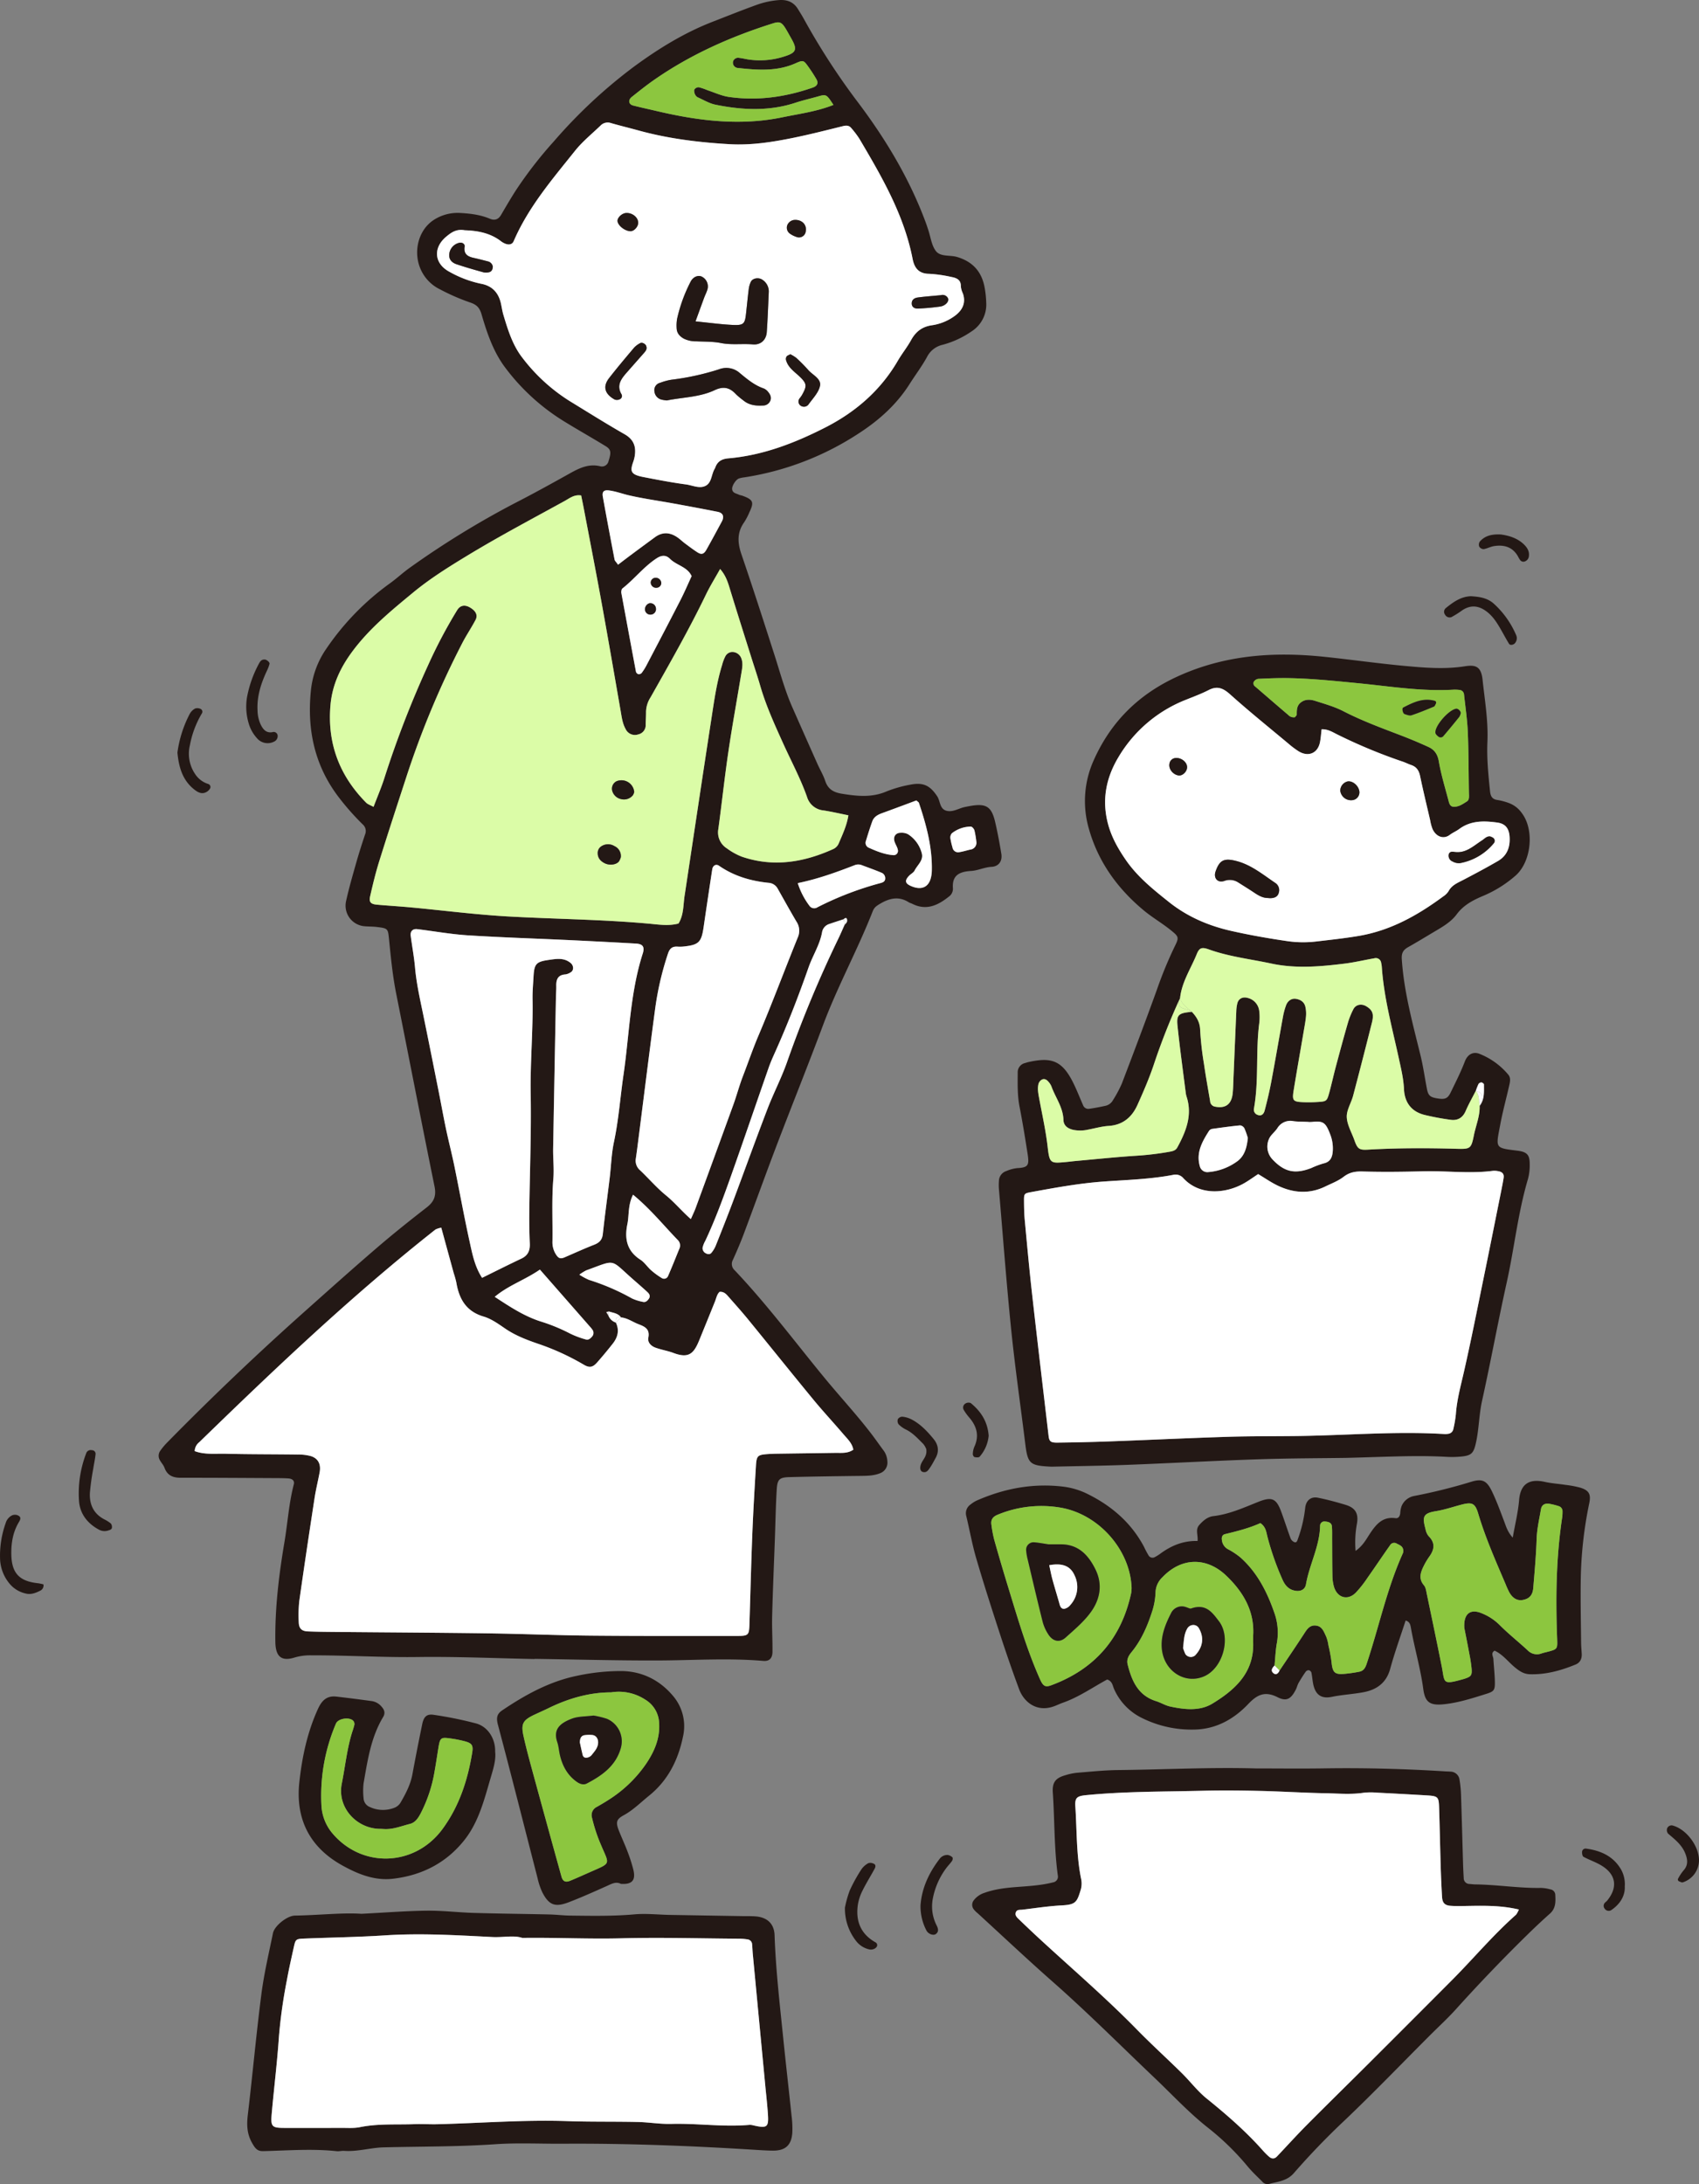
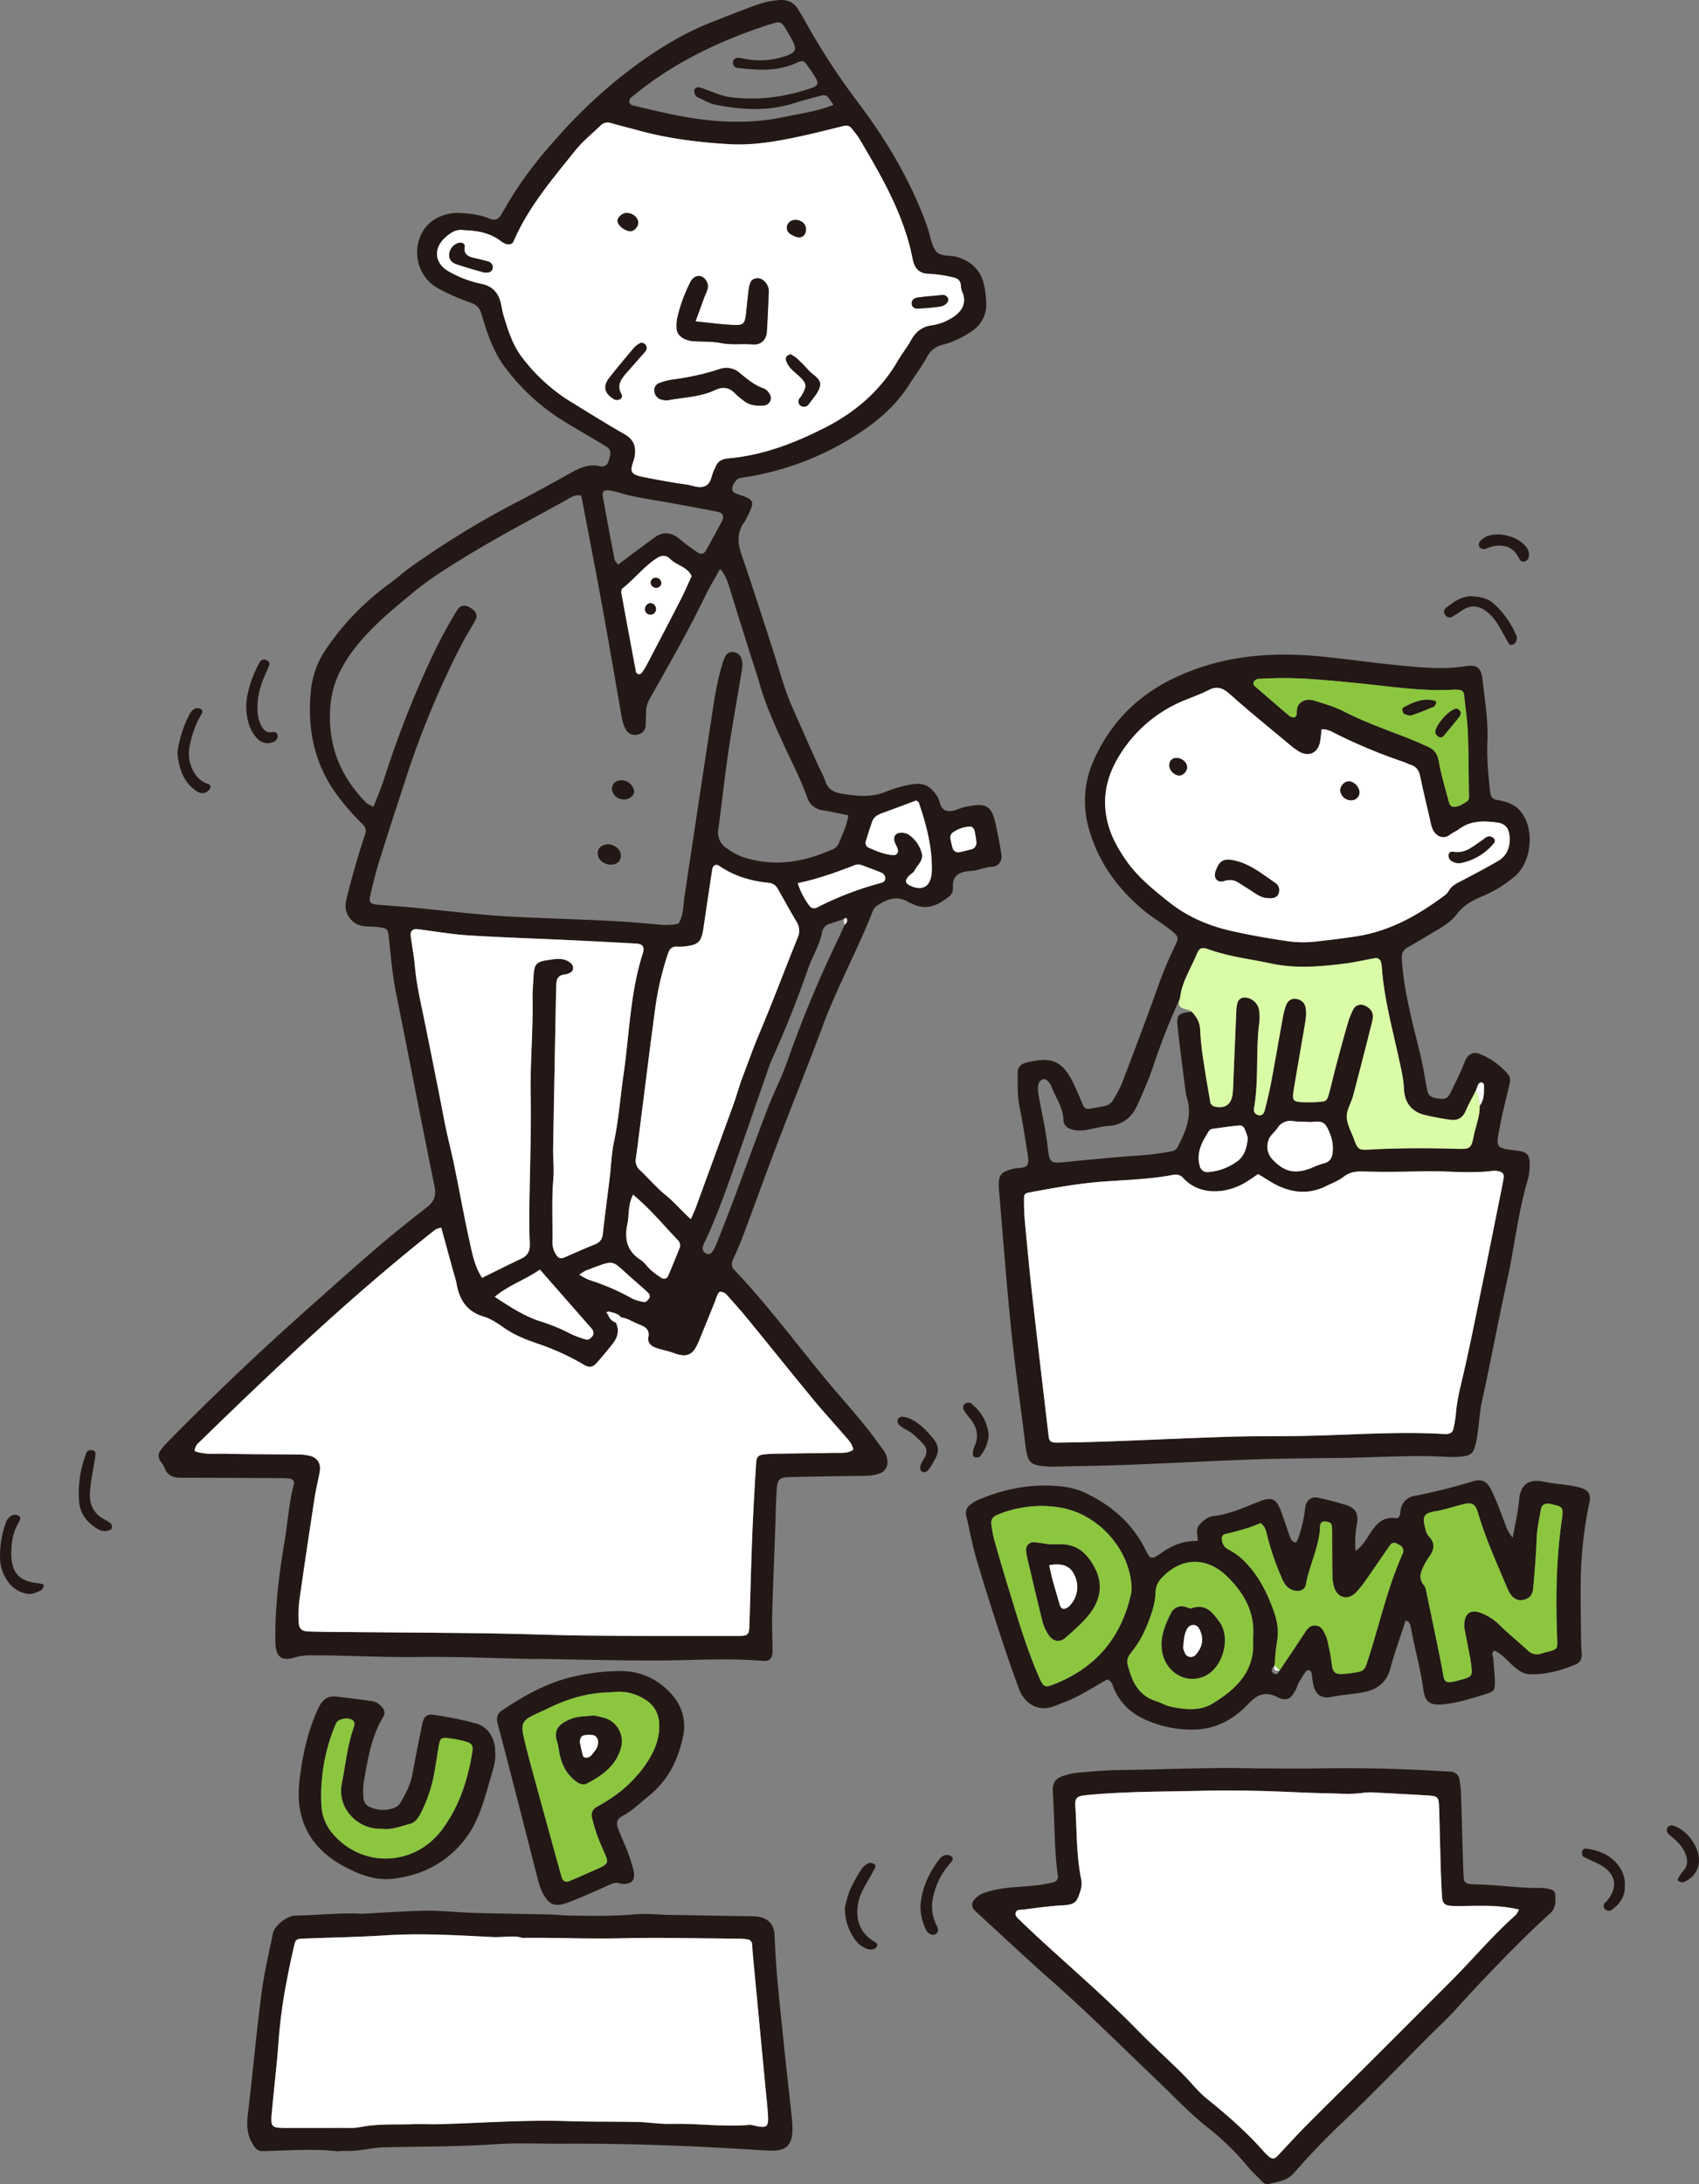
<svg xmlns="http://www.w3.org/2000/svg" width="800" height="1028.256" viewBox="0 0 800 1028.256">
  <rect x="0" y="0" width="800" height="1028.256" fill="#808080" stroke="none" />
  <path fill="#231815" d="M457.309 410.011c3.193-.193 6.206-1.747 9.543-1.924 3.433-.184 5.2-2.706 4.641-6.13-.818-4.978-1.74-9.95-2.879-14.863-1.745-7.532-4.32-9.05-12.192-7.586-.874.162-1.755.312-2.619.53-2.571.652-5.009 2.232-7.742 1.729-3.7-.68-3.212-4.556-4.76-6.889-3.4-5.125-6.571-6.708-12.837-5.444a57.272 57.272 0 0 0-11.106 3.18c-6.944 2.965-13.861 2.2-20.969 1.045-3.894-.632-6.515-2.1-7.816-6.013-.931-2.8-2.491-5.379-3.7-8.086q-5.977-13.4-11.892-26.818c-3.463-7.9-5.677-16.223-8.307-24.409-5.078-15.811-10.169-31.621-15.539-47.332-1.851-5.413-2.177-10.311 1.284-15.147a30.856 30.856 0 0 0 2.467-4.734c2.264-4.742 1.768-5.892-3.281-7.736-.556-.2-1.177-.253-1.7-.509-1.255-.613-2.987-.727-3.167-2.6-.147-1.552 1.727-4.5 3.212-5.028a14.392 14.392 0 0 1 2.61-.535 135.726 135.726 0 0 0 54.308-21.022c9.262-6.06 17.4-13.389 23.4-22.859 2.7-4.264 5.775-8.314 8.2-12.723a10.913 10.913 0 0 1 7.343-5.781 43.856 43.856 0 0 0 13.671-6.325 14.965 14.965 0 0 0 6.892-13.638 46.227 46.227 0 0 0-.76-7.078c-1.372-7.381-5.543-12.084-12.924-14.3-3.385-1.019-7.835.024-10.011-2.8-2.054-2.664-2.467-6.6-3.6-9.967-.381-1.126-.738-2.26-1.149-3.372-7.575-20.509-18.7-39.06-31.765-56.43a324.956 324.956 0 0 1-25.662-39.519c-.853-1.561-1.822-3.058-2.747-4.58-2.089-3.433-5.186-4.584-9.1-4.268a40.059 40.059 0 0 0-10.415 2.258c-6.972 2.515-13.848 5.279-20.751 7.961-13.43 5.221-25.48 12.669-36.984 21.114a238.376 238.376 0 0 0-37.688 35.144 194.523 194.523 0 0 0-18 23.218c-2.4 3.747-4.645 7.6-6.89 11.443-1.268 2.171-3.034 2.732-5.255 1.792-4.454-1.887-9.143-2.444-13.911-2.716a20.641 20.641 0 0 0-12.7 3.394c-7.524 5.063-9.7 15.8-5.589 23.952a18.991 18.991 0 0 0 8.725 8.615 98.892 98.892 0 0 0 13.835 6.06c3.193 1.013 4.729 2.333 5.7 5.656 2.576 8.835 5.556 17.677 11.149 25.108a100 100 0 0 0 27.424 25.127c6.563 4.054 13.294 7.835 19.874 11.861 2.591 1.584 2.66 3 1.368 7.015a3.186 3.186 0 0 1-4.086 2.411c-5.4-1.238-9.8.974-14.292 3.48-8.539 4.773-17.112 9.5-25.815 13.961a417.519 417.519 0 0 0-49.194 30.22c-3.392 2.383-6.422 5.275-9.8 7.671a122.817 122.817 0 0 0-29.588 30.43 41.887 41.887 0 0 0-7.379 19.844c-1.883 18.409 1.714 35.4 13.188 50.36a120.884 120.884 0 0 0 11.195 12.658 4.147 4.147 0 0 1 1.106 4.8c-1.509 4.5-2.95 9.028-4.242 13.595-1.7 5.991-3.433 11.987-4.757 18.065a9.718 9.718 0 0 0 8.268 11.448c2.05.238 4.141.143 6.188.39 5.355.649 5.331.732 5.842 5.822.857 8.558 1.684 17.114 3.372 25.575 6.045 30.259 11.9 60.557 18.056 90.792.9 4.439-.258 7.18-3.69 9.844-7.959 6.175-15.842 12.469-23.48 19.034-11.472 9.861-22.744 19.954-34.038 30.019q-33.249 29.632-64.47 61.4a31.706 31.706 0 0 0-3.437 4.065 4.041 4.041 0 0 0-.353 4.229c.664 1.316 1.8 2.431 2.3 3.792 1.342 3.662 3.993 4.734 7.645 4.729 14.844-.017 29.688.091 44.531.164 2.076.011 4.158.011 6.229.158 1.643.117 2.974.948 2.493 2.8-2.325 8.933-2.883 18.145-4.409 27.2-2.619 15.526-4.5 31.114-4.281 46.9.1 6.939 2.792 9.379 9.158 7.37a25.551 25.551 0 0 1 7.857-.993c16.623-.052 33.216 1.019 49.86.792 18.393-.251 36.8.58 55.2.939v-.08c19.283.281 38.566.823 57.847.766 16.6-.048 33.2-1.225 49.8.2 2.825.242 4.327-1.164 4.361-4.26.063-5.638-.3-11.286-.151-16.922.316-12.151.848-24.3 1.286-36.445.279-7.714.4-15.437.872-23.138.294-4.74 1.305-5.636 5.985-5.755 11.281-.292 22.567-.442 33.852-.576 2.987-.037 5.935-.1 8.755-1.234a5.267 5.267 0 0 0 3.5-5.537 9.311 9.311 0 0 0-1.651-5c-1.957-2.612-3.809-5.3-5.788-7.894-6.848-8.969-14.528-17.251-21.7-25.939-14.156-17.16-27.434-35.045-42.78-51.213a3.962 3.962 0 0 1-.84-4.838c1.835-4.048 3.593-8.143 5.156-12.3 5.206-13.876 10.205-27.831 15.484-41.679 7.177-18.835 14.718-37.529 21.768-56.41 6.861-18.378 16.326-35.594 23.48-53.826.747-1.9 2.011-2.632 3.578-3.55 4.4-2.58 8.744-3.565 13.355-.623.494.314 1.106.439 1.634.706 6.576 3.329 12.032.794 17.171-3.3a4.556 4.556 0 0 0 2.009-3.809c-.54-6.391 3.095-8.014 8.601-8.349ZM297.455 45.666c3.476-2.775 6.961-5.556 10.608-8.093 17.19-11.956 36.1-20.333 56-26.6 3.035-.957 4.037-.468 5.816 2.407.935 1.509 1.764 3.087 2.647 4.63 3.052 5.338 2.522 6.818-3.476 8.647a36.976 36.976 0 0 1-16.723 1.335c-1.459-.232-2.9-.6-4.366-.749a2.468 2.468 0 0 0-2.783 1.651 2.493 2.493 0 0 0 2.277 3.116c9.173.989 18.311 1.721 27.127-2.2 3.621-1.608 3.842-1.424 5.915 1.452a73.726 73.726 0 0 1 3.881 5.965c1.106 1.9.5 3.249-1.758 4.035-12.794 4.437-25.919 6.3-39.382 4.374-3.461-.5-6.77-2.069-10.141-3.175a26.771 26.771 0 0 0-4.13-1.4 2.493 2.493 0 0 0-2.074 1.19 3.77 3.77 0 0 0 .511 2.454 2.627 2.627 0 0 0 1.266 1.175c2.7 1.206 5.333 2.82 8.173 3.4 12.63 2.569 25.266 3.195 37.776-.926 3.368-1.11 6.842-1.9 10.259-2.864 4.229-1.2 4.227-1.21 7.563 3.9-7.812 3.105-16.026 4.174-24.086 5.837-19.919 4.112-39.523 1.658-59.016-2.924-3.751-.883-7.524-1.682-11.255-2.645-2.09-.54-2.429-2.555-.629-3.992Zm-29.209 143.15a84.132 84.132 0 0 1-22.22-20.322c-4.636-5.922-6.846-13.1-8.982-20.222-.509-1.7-.76-3.478-1.132-5.218-1.1-5.151-4.093-8.485-9.363-9.461a51.806 51.806 0 0 1-14.93-5.643c-7.223-3.861-7.82-11.309-1.444-16.588 2.288-1.894 4.732-3.69 8.656-2.957 5.667.182 11.768 1.121 16.976 5.1a8.477 8.477 0 0 0 2.314 1.3c1.528.53 3.052.359 3.76-1.279 6.9-16.015 18.151-29.1 28.865-42.51 3.489-4.366 7.941-7.967 12-11.866a4.671 4.671 0 0 1 4.885-1.223c4.268 1.245 8.6 2.273 12.885 3.457 14.082 3.89 28.486 5.662 43.025 6.5 10.162.584 20.14-.978 30.032-3 7.827-1.6 15.578-3.576 23.335-5.5 1.608-.4 2.909-.364 3.961.95a44.114 44.114 0 0 1 3.762 4.957c10.573 17.889 21.04 35.836 25.094 56.624.816 4.184 2.838 6.924 7.727 6.987a63.231 63.231 0 0 1 10.517 1.485c2.416.448 4.574 1.288 4.461 4.5a10.245 10.245 0 0 0 .978 3.312c1.435 4.247-.1 7.578-3.383 10.171a24.013 24.013 0 0 1-11.385 4.778c-4.532.69-7.478 3.048-9.647 6.974-1.861 3.368-4.316 6.4-6.253 9.731-8.177 14.041-19.971 24.181-34.259 31.458-14.337 7.3-29.257 13.056-45.482 14.469-3.011.264-5.069 1.331-6.141 4.164a5.252 5.252 0 0 1-.374.807c-1.506 2.539-1.355 6.231-3.963 7.8-2.939 1.76-6.364-.071-9.506-.489-6.753-.9-13.459-2.2-20.149-3.5-6.021-1.173-6.221-2.775-4.712-7.1a16.118 16.118 0 0 0 .688-2.578c.766-4.517-.366-7.95-4.706-10.431-8.748-5.007-17.286-10.379-25.89-15.637Zm18.487 42.06c3.236.409 6.286 1.593 9.422 2.314 6.885 1.58 13.913 2.545 20.872 3.814s13.911 2.563 20.848 3.933c2.58.511 3.273 2.216 2 4.589-2.387 4.435-4.777 8.87-7.249 13.259-1.206 2.141-2.344 2.45-4.292 1.186-1.985-1.286-3.877-2.716-5.773-4.132-1.186-.885-2.253-1.933-3.461-2.781-3.513-2.472-7.106-2.8-10.7-.156q-5.737 4.208-11.448 8.452c-1.877 1.394-3.729 2.822-5.928 4.491-.983-1.39-1.526-1.829-1.625-2.351-1.89-9.881-3.771-19.761-5.541-29.664-.437-2.411.539-3.248 2.875-2.954Zm38.93 40.35c-1.734 3.736-3.342 7.537-5.221 11.2-5.273 10.283-10.647 20.517-16.013 30.753a25.961 25.961 0 0 1-2.364 3.725 1.85 1.85 0 0 1-1.58.437 1.705 1.705 0 0 1-1.035-1.123c-2.305-12.242-4.56-24.5-6.941-37.38.056-.2.028-1.383.587-1.822 5.6-4.4 9.989-10.156 16-14.119 2.381-1.569 4.45-1.745 6.376.186 3.102 3.108 8.183 3.71 10.19 8.144ZM177.508 425.889c-2.97-.268-3.855-1.208-3.227-3.961 1.249-5.487 2.567-10.976 4.24-16.346 4.06-13.026 8.3-26 12.541-38.967a422.166 422.166 0 0 1 26.657-63.979c1.911-3.675 4.257-7.125 6.184-10.794 1.171-2.229.149-4.223-2.528-5.818-2.461-1.468-4.654-1.147-6.119 1.21a233.085 233.085 0 0 0-13.714 25.965 473.368 473.368 0 0 0-20.549 53.064c-1.437 4.48-3.307 8.822-5.11 13.578-1.5-.831-2.7-1.186-3.47-1.961-12.627-12.757-18.391-28-16.8-46.01.842-9.5 4.658-17.584 10.27-25.157 8.045-10.857 18.35-19.277 28.64-27.772 8.03-6.628 16.874-12.134 25.705-17.491 14.939-9.06 30.421-17.229 45.735-25.662 2.262-1.245 4.448-3.091 7.684-2.539.39 1.926.814 3.924 1.195 5.931 2.822 14.861 5.725 29.707 8.433 44.59 3.08 16.935 6 33.9 8.95 50.856.511 2.926.851 5.887 2.329 8.537a4.838 4.838 0 0 0 5.993 2.561 4.42 4.42 0 0 0 3.48-4.554c.022-2.065.186-4.132.162-6.195a13.067 13.067 0 0 1 2.121-6.68c9.011-15.963 18.116-31.874 26.095-48.4 1.909-3.957 4.251-7.705 6.667-12.039 2.8 3.2 3.727 6.509 4.744 9.84 3.292 10.779 6.718 21.517 10.1 32.27 1.333 4.244 2.775 8.457 4 12.731 2.721 9.446 6.807 18.352 10.833 27.263 3.786 8.374 8.162 16.489 11.236 25.175a8.938 8.938 0 0 0 7.729 6.376c3.783.58 7.522 1.461 11.762 2.307-.764 4.889-2.818 9.106-4.615 13.374a5.136 5.136 0 0 1-2.4 2.454c-13.954 6.329-28.3 8.74-43.2 3.632a30.178 30.178 0 0 1-6.972-3.872 8.873 8.873 0 0 1-4.04-9.179c1.638-12.056 2.924-24.162 4.7-36.2 1.816-12.314 4.065-24.562 6.086-36.843.383-2.333.929-4.706.1-7.05a4.56 4.56 0 0 0-3.9-3.182 3.738 3.738 0 0 0-3.69 2.022 19.724 19.724 0 0 0-1.537 4.112c-2.563 8.255-3.729 16.8-5.039 25.3-4.156 26.982-8.186 53.982-12.262 80.977-.091.587-.16 1.177-.262 1.762-.788 4.591-.364 9.448-2.963 13.645-4.695 1.264-9.454.461-14.108.043-21.9-1.976-43.874-2.143-65.8-3.357-15.394-.851-30.724-2.851-46.088-4.286-5.321-.497-10.658-.8-15.978-1.281Zm99.818 176.645a30.469 30.469 0 0 1-4.528-2.457 23.414 23.414 0 0 1 3.2-2c13.889-5.052 11.225-5.459 20.911 3.162 2.647 2.355 5.351 4.649 7.952 7.056.853.79 1.541 1.842.669 3.1-.7 1-1.535 1.851-2.9 1.476a21.917 21.917 0 0 1-5.058-1.6 106.126 106.126 0 0 0-20.246-8.736Zm1.537 26.595c-.771.916-1.758 1.842-3.017 1.446a42.146 42.146 0 0 1-7.457-2.8 83.43 83.43 0 0 0-13.976-5.723c-7.705-2.5-14.359-6.887-21.456-11.541 6.461-5.448 14.177-7.915 21.27-12.829 8.281 9.448 15.894 18.129 23.5 26.811a12.116 12.116 0 0 1 1.123 1.379 2.551 2.551 0 0 1 .013 3.255Zm22.679-36.094c-6.381-4.1-7.552-9.868-6.134-16.755.881-4.275.169-8.842 2.671-13.853 8.216 6.775 14.3 14.357 21.023 21.3a3.576 3.576 0 0 1 .807 4.067c-1.773 4.342-3.5 8.705-5.379 13a2.017 2.017 0 0 1-3.009.827 35.345 35.345 0 0 1-4.959-3.641c-1.758-1.553-3.087-3.703-5.02-4.945Zm12.026-30.307c-4.346-3.541-8.041-7.874-12.123-11.755a5.891 5.891 0 0 1-2.056-5.526c.608-4.11 1.1-8.238 1.63-12.359 2.483-19.409 4.879-38.83 7.478-58.222a141.535 141.535 0 0 1 6.041-25.969c.8-2.392 2.043-3.413 4.461-3.255a16.158 16.158 0 0 0 2.669-.028c7.325-.745 8.584-1.959 9.628-9.058q2.006-13.652 4.078-27.3c.284-1.835 1.79-2.656 3.193-1.686 7.03 4.861 14.911 7.171 23.3 8.032a5.227 5.227 0 0 1 4.309 2.723c2.911 5.167 5.79 10.355 8.8 15.465a7.74 7.74 0 0 1 .68 7.508c-6.242 15.381-12.032 30.947-18.519 46.22-2.671 6.292-4.861 12.733-7.316 19.086-1.706 4.418-2.909 9.026-4.522 13.482q-8.772 24.253-17.686 48.458c-.6 1.651-1.387 3.236-2.314 5.374-4.288-3.738-7.634-7.855-11.732-11.191Zm-114.346-85.275c-1.493-7.264-3.138-14.487-3.8-21.906-.444-5.015-1.392-9.987-2.039-14.987-.281-2.173.965-3.407 3.134-3.141 7.941.972 15.848 2.4 23.815 2.909 15.982 1.013 31.995 1.5 47.995 2.258q15.555.734 31.105 1.617c3.19.18 4.232 1.506 3.2 4.721-5.957 18.554-6.268 37.984-9.05 57.029-1.543 10.563-2.273 21.227-4.511 31.709-1.169 5.48-1.31 11.175-1.983 16.766-1.069 8.835-2.286 17.655-3.245 26.5-.3 2.788-1.664 4.117-4.136 5.08-4.693 1.829-9.275 3.944-13.909 5.928-2.061.883-2.944.394-4.221-1.7a10.655 10.655 0 0 1-1.448-5.941c.132-9.792-.4-19.582.416-29.378.394-4.7-.184-9.474-.1-14.212q.6-35.606 1.32-71.211c.032-1.781.2-3.565.158-5.342-.078-3.063.786-5.219 4.32-5.426a6.153 6.153 0 0 0 2.437-.965c1.617-.909 1.489-3.195 0-4.422-3.149-2.6-6.738-1.941-10.238-1.446-6.039.855-6.892 1.877-7.232 7.931-.2 3.558-.519 7.123-.454 10.679.273 14.84-1.139 29.631-.879 44.493.322 18.391-.431 36.8-.654 55.2-.061 5.045 0 10.1.234 15.136.152 3.318-.8 5.69-3.954 7.177-6.138 2.9-12.2 5.959-18.517 9.06-3.5-5.418-4.6-11.3-5.855-17-2.617-11.857-4.762-23.818-7.206-35.716-1.19-5.794-2.684-11.528-3.909-17.318s-2.264-11.64-3.426-17.454c-2.435-12.211-4.86-24.429-7.369-36.628Zm152.91 143.544c10.329 12.634 20.532 25.37 30.9 37.965 4.526 5.5 9.4 10.712 14.019 16.134 1.892 2.219 4.182 4.245 4.745 7.37-2.693 1.89-5.725 1.461-8.658 1.506-9.2.147-18.4.258-27.608.392q-1.782.026-3.561.141c-5.229.34-5.732.69-6.026 5.545-.645 10.656-1.275 21.316-1.7 31.982-.563 14.231-.913 28.469-1.366 42.7-.158 5.017-.485 5.415-5.777 5.418-22.863 0-45.726.074-68.587-.141-16.32-.154-32.636-.851-48.956-1.078-23.157-.323-46.319-.431-69.477-.645-5.043-.048-10.091-.056-15.127-.271-3.022-.128-4.238-1.454-4.29-4.48a62.3 62.3 0 0 1 .253-9.792c2.286-16.158 4.714-32.3 7.188-48.425.628-4.1 1.638-8.138 2.4-12.218.7-3.779-.706-6.567-4.175-7.623a22.355 22.355 0 0 0-6.149-.727c-11.281-.154-22.569-.084-33.846-.368-4.911-.123-9.985.526-14.666-1.245a5.592 5.592 0 0 1 2.19-4.227c35.787-34.777 71.949-69.133 111.177-100.083a9.112 9.112 0 0 1 2.751-.859c1.987 7.26 3.933 14.368 5.883 21.474a43.535 43.535 0 0 1 1.195 4.288c1.3 7.766 4.6 13.63 12.865 16.067 3.606 1.063 6.911 3.441 10.082 5.617 4.721 3.238 9.989 5.277 15.279 7.1a115.353 115.353 0 0 1 21.768 9.926c2.628 1.569 4.214 1.329 6.264-.989 2.545-2.881 5-5.851 7.381-8.868 2.368-3 3.251-6.3 1.481-9.957a5.646 5.646 0 0 1-3.485-3.238l-1-1.7 1.236-.279c2.019.673 4.3.814 5.68 2.794 3.052.292 5.5 2.151 8.253 3.2 2.922 1.11 5.424 2.249 4.617 6.312-.452 2.268 1.292 3.972 3.346 4.723 2.773 1.013 5.751 1.467 8.513 2.506 7.292 2.738 9.6.188 12.164-6.128 2.45-6.037 4.926-12.065 7.355-18.112.654-1.623.92-3.437 2.193-4.55 1.944-.128 2.98.95 3.957 2.065 3.124 3.573 6.312 7.101 9.319 10.778Zm46.723-187.318c-.061.643-.788 1.223-1.216 1.829-.976 2.156-1.9 4.338-2.937 6.465a557.608 557.608 0 0 0-24.153 58.146c-2.643 7.474-6.353 14.562-9.192 21.974-5.509 14.365-10.712 28.846-16.112 43.252-2.6 6.928-5.325 13.811-8.069 20.684a13.427 13.427 0 0 1-2.186 3.76c-.924 1.074-2.305.535-3.221-.136a2.8 2.8 0 0 1-.959-2.223 12.069 12.069 0 0 1 1.292-3.286c4.671-9.926 8.437-20.218 12.1-30.536 6.043-17.023 11.855-34.129 17.816-51.181.879-2.513 1.991-4.948 3.08-7.381 5.816-12.989 10.95-26.255 15.649-39.677 1.957-5.589 5.3-10.621 6.35-16.562a4.887 4.887 0 0 1 3.379-3.82c2.236-.775 4.493-1.487 6.742-2.227 1.428-1.284 1.737-.152 1.637.919Zm15.636-17.926a150.758 150.758 0 0 0-29.56 11.357 2.762 2.762 0 0 1-3.877-.807 35.39 35.39 0 0 1-5.42-10.558c9.431-1.933 18.205-5.108 26.911-8.487a4.5 4.5 0 0 1 3.392.093c3.028 1.134 6.08 2.216 9.058 3.47a2.8 2.8 0 0 1 1.82 2.74c-.04 1.532-1.209 1.887-2.326 2.192Zm23.986-3.182c-.946 4.941-4.322 6.66-9.173 4.695-3.151-1.275-3.5-2.651-1.206-5.024.82-.848 2.069-1.433 2.558-2.418 1.281-2.584 4.167-4.688 3.435-7.909a15.143 15.143 0 0 0-6.558-9.195 6.382 6.382 0 0 0-3.37-.671c-2.429-.011-3.7 1.816-2.944 4.175.45 1.4 1.413 2.695 1.591 4.106a2 2 0 0 1-2.156 2.253c-4.19-.307-8.037-1.909-11.807-3.6a2.511 2.511 0 0 1-1.123-3.084c.948-3.108 1.909-6.214 3.019-9.268.764-2.108 2.593-3.091 4.621-3.827 5.5-2 10.972-4.058 16.129-5.976.753.686 1.091.846 1.175 1.091 3.5 10.389 6.357 20.9 6.1 32.008a16.21 16.21 0 0 1-.292 2.644Zm10.018-13.621a33.865 33.865 0 0 1-.993-4.3 3.028 3.028 0 0 1 .712-2.377 14.743 14.743 0 0 1 8.911-3.146c.589 0 1.5 1.056 1.706 1.781a44.544 44.544 0 0 1 .885 5.221 3.237 3.237 0 0 1-2.82 3.827c-1.725.379-3.416.948-5.156 1.2a2.663 2.663 0 0 1-3.245-2.206Zm66.596-41.247a46.752 46.752 0 0 0-2.441 32.229c4.34 15.634 13.441 28.276 25.809 38.577 4.089 3.407 8.77 6.1 12.911 9.454 3.606 2.924 3.885 3.34 1.864 7.383a189.486 189.486 0 0 0-8.485 20.558c-5.329 14.779-10.885 29.478-16.491 44.155a56.981 56.981 0 0 1-4.18 7.831 5.355 5.355 0 0 1-3.431 2.664c-2.6.578-5.231 1.08-7.874 1.446a2.61 2.61 0 0 1-2.8-1.721c-1.552-3.528-2.946-7.134-4.658-10.582-5.292-10.656-10.454-12.021-20.906-9.742-.578.126-1.143.316-1.712.485a4.45 4.45 0 0 0-3.493 4.571c-.024 5.335-.18 10.66.861 15.969 1.424 7.275 2.608 14.6 3.753 21.924.864 5.513.548 6.755-4.816 7.006a17.82 17.82 0 0 0-5.143 1.381 5 5 0 0 0-3.5 4.69 25.662 25.662 0 0 0-.022 3.556c1.892 22.158 3.543 44.339 5.8 66.457 1.835 17.984 4.431 35.891 6.638 53.836 1.106 8.985 2.164 10.069 10.9 10.563.593.035 1.188.084 1.779.071 11.874-.273 23.753-.411 35.62-.866 20.454-.781 40.9-1.926 61.358-2.608 14.829-.493 29.677-.489 41.326-.66 18.008-.435 32.824-1.32 47.657-.481a44.011 44.011 0 0 0 6.229-.113c5.3-.452 6.27-1.554 7.411-6.894 1.368-6.394 1.37-12.941 2.79-19.361 4.1-18.534 7.511-37.218 11.621-55.748 3.6-16.216 5.268-32.82 10.032-48.8a24.891 24.891 0 0 0 .784-7.043c0-4.229-1.294-5.634-5.814-6.186-10.82-1.327-10.145-1.13-8.024-12.428 1.147-6.115 2.805-12.132 4.182-18.2.392-1.734.835-3.619-.413-5.141a33.946 33.946 0 0 0-13.53-9.8c-2.805-1.151-5.584 0-6.954 3.61-1.892 4.972-4.327 9.74-6.651 14.536-1.446 2.985-2.749 3.435-6.6 2.76-3.128-.55-4-1.368-4.6-4.491-1.006-5.231-1.742-10.526-3.009-15.69-3.66-14.976-7.805-29.842-8.818-45.352-.193-2.924.732-4.355 3.026-5.645 4.138-2.325 8.188-4.809 12.27-7.234 3.842-2.281 7.855-4.556 10.506-8.134 3.18-4.29 7.426-6.569 12.1-8.571a56.254 56.254 0 0 0 15.811-9.835c7.366-6.667 8.775-21.5 2.8-29.328a12.921 12.921 0 0 0-6.281-4.786 28.641 28.641 0 0 0-5.144-1.357c-2.636-.325-3.309-1.911-3.548-4.225-.788-7.679-1.561-15.359-1.221-23.093.437-9.85-1.236-19.556-2.275-29.276-.684-6.4-3.366-7.143-8.381-6.355-9.463 1.487-18.993.684-28.441-.19-12.7-1.175-25.331-3-38.019-4.305-23.653-2.431-46.618-.846-68.791 9.29-18.238 8.332-31.294 21.215-39.372 39.239Zm190.505 193.695c1.671.29 2.68 1.236 2.409 3.035-.31 2.05-.719 4.089-1.128 6.123-2.742 13.643-5.461 27.289-8.257 40.921-3.032 14.779-5.946 29.588-9.3 44.3-1.515 6.647-3.335 13.192-3.812 20.036a55.588 55.588 0 0 1-1.2 7 2.763 2.763 0 0 1-2.47 2.195 7.56 7.56 0 0 1-1.768.1c-23.112-1.392-46.176.643-69.265.931-10.965.139-21.939.035-32.9.381-18.647.587-37.283 1.48-55.927 2.169-8 .294-16.006.463-24.012.561-3.29.041-3.924-.554-4.24-3.255-2.623-22.367-5.292-44.731-7.807-67.111-1.29-11.485-2.335-23-3.411-34.5-.277-2.948-.32-5.922-.344-8.887-.026-3.351.082-3.586 3.216-4.16 11.374-2.076 22.751-4.18 34.3-5 10.933-.779 21.909-1.074 32.714-3.136a4.768 4.768 0 0 1 4.783 1.537c7.952 8.586 20.415 7.117 28.664 2.379 2.3-1.318 4.446-2.892 6.58-4.292 3.227 1.92 6.143 3.97 9.316 5.476 7.322 3.472 14.82 4 22.3.361 2.922-1.42 6.067-2.6 8.6-4.545 2.818-2.169 5.569-2.613 9.028-2.515 9.461.273 18.939.162 28.4-.093 10.961-.3 21.926 1.223 32.878-.208a9.078 9.078 0 0 1 2.653.197Zm-136.3-19.023a2.333 2.333 0 0 1 1.472-.92c4.379-.623 8.764-1.234 13.166-1.658a2.694 2.694 0 0 1 2.011 1.383 37.135 37.135 0 0 1 1.619 4.552c-.459 4.433-1.476 8.208-4.675 10.749a26.68 26.68 0 0 1-13.933 5.3 3.647 3.647 0 0 1-4.019-2.8c-1.806-6.401 1.14-11.548 4.359-16.607Zm48.663-4.223c5.177-.522 6.26.333 8.374 5.848a18.089 18.089 0 0 1 1.227 7.844c-.2 2.842-1.03 5.141-4.34 5.859a41.258 41.258 0 0 0-5.816 2.193c-7.755 2.976-12.72 1.833-18.359-4.214a8.741 8.741 0 0 1-1.011-10.456c1-1.459 2.435-2.623 3.42-4.091a7.148 7.148 0 0 1 7.617-3.32c1.753.255 3.552.193 7.106.355-.59-.001.607.1 1.782-.019Zm43.125-15.428c.29 6.29 3.5 10.656 9.8 12.173a119.558 119.558 0 0 0 12.223 2.281c3.257.433 5.641-.952 7.03-4.173 1.4-3.255 3.175-6.351 4.786-9.517a26.97 26.97 0 0 1 1.262-3.188 1.73 1.73 0 0 1 1.377-.732c.431.035 1.171.615 1.171.955-.006 3.483.316 7.056-2.022 10.078.167 4.829-1.784 9.255-2.71 13.874-1.268 6.327-1.675 6.521-8.238 6.337-13.917-.39-27.828-.4-41.735.407-4.08.236-4.864-.416-6.3-4.489-1.277-3.61-3.433-7.184-3.58-10.837-.134-3.3 2.084-6.649 2.985-10.052q4.544-17.183 8.858-34.423c1.024-4.084.3-5.857-2.576-7.647-2.251-1.4-4.959-.95-6.145 1.314a35.67 35.67 0 0 0-2.63 6.569c-1.972 6.825-3.82 13.688-5.656 20.551-1.069 4.009-1.95 8.069-3.043 12.071-1.119 4.1-1.305 4.242-5.389 4.5a67.751 67.751 0 0 1-7.11.087c-4.537-.188-5.073-.781-4.331-5.374 1.515-9.361 3.182-18.7 4.773-28.049.4-2.335.853-4.669 1.067-7.024a14.79 14.79 0 0 0-.279-4.377c-.491-2.286-2.193-3.433-4.4-3.809-2.052-.348-3.918.829-4.738 3.117a32.444 32.444 0 0 0-1.383 5.138c-1.861 10.2-3.6 20.422-5.511 30.61-.874 4.643-1.963 9.253-3.175 13.82-.361 1.361-1.433 2.712-3.29 1.933a2.562 2.562 0 0 1-1.753-2.781c2.39-13.192.82-26.625 2.461-39.861a23.479 23.479 0 0 0 .063-6.208 7.143 7.143 0 0 0-5.519-6.229c-2.253-.626-4.234.318-4.805 2.6a17.8 17.8 0 0 0-.474 3.5q-.721 16.431-1.387 32.867c-.089 2.071-.1 4.156-.346 6.212-.608 5.071-3.528 7.073-8.573 5.965a2.771 2.771 0 0 1-2.032-2.576c-1.006-5.838-2.058-11.669-2.9-17.53a142.719 142.719 0 0 1-1.789-15.889c-.113-3.63-1.643-6.173-3.924-8.586-6.2.554-7.288 1.325-6.747 6.558 1.1 10.612 2.576 21.188 3.909 31.776a10.017 10.017 0 0 0 .411 1.732c2.749 8.684-.331 16.279-4.374 23.718-.822 1.515-2.158 1.8-3.643 2.074a137.055 137.055 0 0 1-15.883 1.9c-9.448.61-18.872 1.608-28.3 2.454-1.478.132-2.948.336-4.426.472-7.424.682-7.941.829-8.82-6.957-.861-7.64-2.563-15.19-3.967-22.766-.437-2.348-.937-4.693-.361-7.045a3.439 3.439 0 0 1 1.537-1.972c1.169-.643 2.286-.056 3.091.911a7.762 7.762 0 0 1 1.45 2.223c1.879 5.26 5.5 9.863 5.664 15.785.078 2.7 1.972 4.076 4.58 4.686a16.787 16.787 0 0 0 7.058-.1c3.2-.6 6.377-1.53 9.6-1.734 6.747-.422 11.021-4.121 13.621-9.9 2.794-6.212 5.522-12.491 7.682-18.941a306.146 306.146 0 0 1 12.381-31.32c.79-7.584 5.067-13.861 7.84-20.694 1.21-2.98 2.333-3.454 5.675-2.253 9.541 3.428 19.571 4.548 29.4 6.654 11.55 2.478 23.032 1.459 34.53.041 4.7-.58 9.324-1.7 14-2.5a2.544 2.544 0 0 1 3.247 2.141 13.047 13.047 0 0 1 .29 1.753c.976 14.575 4.838 28.61 7.931 42.793 1.056 4.917 2.275 9.805 2.511 14.902Zm-70.722-191.759a3.1 3.1 0 0 1 2.078-1.381c4.731-.223 9.472-.42 14.205-.342 10.943.184 21.816 1.331 32.709 2.387 14.982 1.455 29.917 3.952 45.068 3.061a17.625 17.625 0 0 1 2.658.106 2.342 2.342 0 0 1 2.288 2.234c.639 5.883 1.517 11.757 1.766 17.66.4 9.454.364 18.928.524 28.4.024 1.487.318 3.407-.89 4.169-1.929 1.214-3.946 2.725-6.47 2.522-1.413-.115-1.851-1.37-2.141-2.474-1.647-6.297-3.58-12.548-4.68-18.94-.587-3.4-2.115-5.459-4.922-6.74q-6.432-2.935-13.045-5.472c-9.106-3.485-18.24-6.846-26.947-11.331-4.173-2.149-8.809-3.441-13.311-4.883-2.26-.723-4.686-.866-6.779.79-1.859 1.47-1.885 3.526-1.877 5.641 0 .426-.554.857-.855 1.284a3.524 3.524 0 0 1-3.2-1.119c-5.186-4.4-10.322-8.87-15.482-13.3a1.816 1.816 0 0 1-.697-2.272Zm-21.207 3.883c4.1-2.1 6.853-.846 10.134 2.1 8.833 7.92 18.088 15.37 27.2 22.98a42.6 42.6 0 0 0 4.965 3.751c4.6 2.816 9.021.946 10.071-4.229.407-2.006.522-4.071.773-6.123 3.112-.117 5.342 1.457 7.677 2.58a249.011 249.011 0 0 0 30.39 12.603c1.4.459 2.729 1.16 4.13 1.638 2.524.859 3.643 2.625 4.182 5.2 1.452 6.963 3.134 13.878 4.742 20.809a20.031 20.031 0 0 0 1.169 4.26c1.853 3.8 5.389 4.632 8.013 2.641 1.407-1.069 3.1-1.758 4.522-2.809 5.483-4.045 11.679-3.881 17.928-3.017 3.827.53 5.511 2.786 5.764 6.721.312 4.835-1.173 8.876-5.465 11.37-5.374 3.119-10.866 6.041-16.372 8.918-2.634 1.377-5.381 2.435-6.907 5.3a8.455 8.455 0 0 1-2.522 2.478c-12.034 8.889-24.785 16.071-39.884 18.6-6.731 1.128-13.491 1.851-20.242 2.638a51.855 51.855 0 0 1-13.292-.216c-8.783-1.273-17.552-2.816-26.209-4.764-10.785-2.429-20.733-6.632-29.579-13.695-7.465-5.959-14.814-11.85-20.266-19.79-3.545-5.156-6.608-10.519-8.277-16.64-3.076-11.279-1.115-21.748 4.779-31.614a64.07 64.07 0 0 1 31.944-27.153c3.576-1.439 7.21-2.786 10.632-4.537Zm175.151 419.978a189.705 189.705 0 0 1 4.009-37.107c.922-4.364-.156-6.121-4.264-7.387a49.1 49.1 0 0 0-6.978-1.305c-3.219-.5-6.5-.69-9.664-1.4-7.708-1.736-11.511 1.329-12.117 8.582-.476 5.695-1.881 11.314-3 17.653-2.465-2.727-3.143-5.286-4.076-7.753-1.786-4.708-3.517-9.461-5.693-13.991-2.478-5.158-4.636-6.169-9.963-4.483a258.306 258.306 0 0 1-26.753 6.638 8.015 8.015 0 0 0-5.881 4.835 12.736 12.736 0 0 0-.621 3.461c-.216 1.281-.822 2.333-2.266 2.136-6.058-.829-9.117 2.961-12.03 7.357-1.723 2.6-3.2 5.552-6.71 8.054a48.227 48.227 0 0 1 .669-12.993c.777-4.814-.922-7.355-5.461-8.716-4.26-1.279-8.571-2.448-12.928-3.322-3.288-.66-5.615 1.262-6 4.742a62.5 62.5 0 0 1-3.446 14.671c-.277.758-.545 1.937-1.7 1.483a3.346 3.346 0 0 1-1.734-1.736c-1.548-4.169-2.885-8.413-4.424-12.584-2.3-6.231-4.4-7.184-10.8-4.628-6.877 2.746-13.624 5.828-21.124 6.708-2.745.323-4.783 2.084-6.636 4.151-1.954 2.182-.561 4.53-.816 7.552-7.143-.173-12.721 2.4-17.844 6.193a19.445 19.445 0 0 1-2.273 1.39 2.164 2.164 0 0 1-3.023-.886 42.887 42.887 0 0 1-2.074-3.926c-5.911-11.143-14.9-19-26.051-24.627a35.664 35.664 0 0 0-11.816-3.7c-14.22-1.747-27.766.773-40.8 6.48a13.881 13.881 0 0 0-3 1.887 4.974 4.974 0 0 0-2.035 5.448c1.6 6.625 2.775 13.368 4.688 19.9 3.5 11.95 7.316 23.811 11.177 35.653 2.851 8.736 5.842 17.435 9.047 26.047 2.074 5.576 7.948 11.076 16.478 7.941 1.392-.511 2.727-1.177 4.128-1.667 7.558-2.647 14.095-7.294 20.837-10.917 2.441.807 2.53 2.864 3.21 4.407a27.521 27.521 0 0 0 13.34 13.8 52.3 52.3 0 0 0 24.054 5.37c10.459-.063 18.939-4.814 25.854-12.082 4.223-4.439 7.885-6.141 13.785-3.149 4.229 2.143 6.322.768 8.534-3.515.541-1.048.792-2.251 1.372-3.273a68.015 68.015 0 0 1 3.333-5.242 1.819 1.819 0 0 1 1.431-.701 1.773 1.773 0 0 1 1.229 1.065c.372 1.725.48 3.506.816 5.242.98 5.1 3.686 7.3 8.818 6.242 4.967-1.017 10.019-1.255 14.948-2.188 6.073-1.151 10.71-4.318 12.519-10.963 2.1-7.688 4.827-15.205 7.275-22.772 1.924.493 2.232 1.957 2.489 3.416 1.706 9.636 4.513 19.039 5.818 28.774.859 6.415 3.223 7.9 9.84 7.206 6.829-.716 13.335-2.844 19.846-4.879 3.686-1.154 4.112-1.768 4.03-5.8-.071-3.548-.483-7.089-.7-10.636-.078-1.268-1.333-2.706.558-3.909 3.855 1.755 6.357 5.2 9.508 7.814 2.108 1.749 4.182 3.195 7.073 3.288 7.58.245 14.671-1.74 21.575-4.567 2.156-.881 3.011-2.734 2.887-5.035-.1-1.777-.275-3.554-.292-5.331-.095-9.47-.29-18.944-.182-28.416Zm-249.408 48.581c-2.781 1.024-3.788.3-5.238-2.957-6.27-14.084-10.519-28.867-15.039-43.553q-3.386-11.013-6.5-22.11a58.04 58.04 0 0 1-1.3-6.974c-.361-2.366.628-3.794 2.941-4.729a53.726 53.726 0 0 1 29.627-3.333c18.2 3.138 32.874 20.132 33.436 37.807a16.846 16.846 0 0 1-.2 2.435q-6.932 32.064-37.726 43.414Zm76.02 8.573c-6.013 3.673-13.192 2.848-19.956 1.385-2.273-.491-4.348-1.82-6.591-2.519-8.528-2.667-11.482-9.6-13.413-17.32-.552-2.206.411-4.017 1.79-5.693 4.777-5.805 7.636-12.558 9.9-19.66a32.951 32.951 0 0 0 1.461-8.723 10.2 10.2 0 0 1 3.279-6.97c9.043-9.478 20.831-9.439 29.932-.781 7.881 7.5 13.454 16.571 12.757 28.222 0 1.18-.028 2.359 0 3.539.387 14.045-8.611 22.081-19.158 28.521Zm89.665-70.8c-7.6 16.822-11.3 34.921-17.147 52.319-.647 1.922-1.55 3.145-3.461 3.509a69.42 69.42 0 0 1-6.149.916c-5.076.507-6.348-.089-6.848-5.452a73.161 73.161 0 0 0-1.459-7.861 17.939 17.939 0 0 0-1.117-4.277c-1.011-2.067-1.773-4.6-4.532-5.037-3.286-.519-4.6 1.957-6.084 4.236-3.7 5.671-7.513 11.275-11.279 16.9-.651 1.454-1.736 2.374-3.082 1.1-1.281-1.221-.2-2.45.712-3.487.353-3.541.476-7.121 1.115-10.61a27.7 27.7 0 0 0-1.152-14.017c-3.394-9.855-8.069-19.142-16.058-26.244a33.854 33.854 0 0 0-5.9-3.885 5.516 5.516 0 0 1-2.788-4.264c-.214-1.316.139-2.478 1.446-2.8 5.755-1.394 11.491-2.833 16.666-5.2 2.6 1.773 2.773 4.244 3.344 6.478a129.56 129.56 0 0 0 7.065 20.108c1.279 2.911 3.167 4.963 6.511 5.32 2.3.245 4.154-.777 4.561-3.121 1.615-9.311 6.441-17.837 6.641-27.5a2.037 2.037 0 0 1 2.377-2.045c1.532.167 3.043.506 3.195 2.357.167 2.061.089 4.143.1 6.214.039 5.634.015 11.266.134 16.9a19.762 19.762 0 0 0 .723 5.255c1.6 5.26 6.467 6.619 10.29 2.779a53.148 53.148 0 0 0 5.476-6.95c3.591-5.078 7.032-10.26 10.63-15.333a2.232 2.232 0 0 1 3.069-.87c1.281.7 2.8 1.151 3.125 2.84a3.03 3.03 0 0 1-.124 1.721Zm75-16.881c-2.894 19.116-3.1 38.343-2.361 57.609.162 4.214-.028 4.511-3.877 5.547-1.141.307-2.305.548-3.428.911a6.029 6.029 0 0 1-6.526-1.379c-4.335-4.03-9.011-7.71-13.186-11.894a25.226 25.226 0 0 0-8.837-5.749c-4.991-1.965-8.281.264-7.868 7.006.6 3.067 1.53 7.71 2.392 12.366a66.956 66.956 0 0 1 1.048 7.011c.223 2.926-.325 3.563-3.05 4.478a19.36 19.36 0 0 1-.848.266c-10.156 2.866-8.641 1.74-10.21-6.136-2.255-11.307-4.623-22.593-6.985-33.88-.3-1.426-.476-3.117-1.351-4.138-2.632-3.069-1.636-6.013-.165-9a32.524 32.524 0 0 1 2.72-4.576c2.372-3.3 2.82-6.383-.329-9.528a7.126 7.126 0 0 1-1.463-3.182c-1.5-5.7-1.532-7.593 4.853-8.617 4.069-.652 8.024-2.026 12.03-3.069 4.993-1.3 6.433-.714 7.9 4.2 3.394 11.387 8.19 22.212 12.84 33.1a40.57 40.57 0 0 0 1.835 4.032c1.621 2.874 3.9 4.05 6.487 3.506 2.928-.617 4.465-2.225 4.749-5.612.645-7.673 1.331-15.352 1.591-23.041.16-4.792 1.245-9.381 2.039-14.039.344-2.022 1.812-2.885 3.948-2.55a31.2 31.2 0 0 1 4.305 1.069 2.519 2.519 0 0 1 1.895 2.631 19.458 19.458 0 0 1-.149 2.658Zm-5.577 175.161a18.191 18.191 0 0 0-4.385-.688c-10.366.19-20.623-1.53-30.965-1.649-.89-.011-1.775-.136-2.662-.208a2.712 2.712 0 0 1-2.777-2.805 215.524 215.524 0 0 1-.3-6.225c-.325-10.954-.606-21.913-.97-32.865a52.933 52.933 0 0 0-.693-7.067 4.347 4.347 0 0 0-4.173-3.92c-.885-.08-1.777-.078-2.664-.134-18.954-1.177-37.919-1.7-56.912-1.4-10.679.167-21.363.03-32.047.03-21.662-.617-43.309.532-64.962.762-6.517.069-13.03.764-19.536 1.29a28.184 28.184 0 0 0-5.193 1.1c-4.755 1.314-6.361 3.392-6.035 8.208.885 12.991.591 26.051 2.351 38.99a2.708 2.708 0 0 1-2.221 3.281c-5.493 1.4-11.127 1.732-16.746 2.156-5.331.4-10.612.97-15.7 2.822a10.062 10.062 0 0 0-4.967 3.554 3.41 3.41 0 0 0 .035 4.132 11.487 11.487 0 0 0 1.866 1.874c11.811 10.811 23.467 21.8 35.482 32.385 16.469 14.506 31.947 30.049 47.847 45.151 8.376 7.957 16.22 16.465 25.359 23.634a122.639 122.639 0 0 1 18.426 18.013c2.082 2.5 4.472 4.74 6.783 7.037a3.314 3.314 0 0 0 3.164 1.258c4.188-1.152 8.571-1.351 11.87-5.19a345.394 345.394 0 0 1 24.045-24.95c13.524-12.874 26.48-26.344 39.681-39.56 4.19-4.2 8.589-8.206 12.554-12.606q16.99-18.85 35.159-36.553a286.403 286.403 0 0 1 9.123-8.472c2.809-2.5 2.654-5.764 2.474-9.019a2.675 2.675 0 0 0-2.311-2.366Zm-16.121 11.913c-10.915 9.628-20.223 20.824-30.478 31.092q-19.185 19.2-38.38 38.4c-9.868 9.844-19.835 19.588-29.66 29.475-4.8 4.833-9.372 9.894-14.062 14.837-1.247 1.316-2.582 1.208-3.864.035a33.464 33.464 0 0 1-2.524-2.493c-8.072-9.158-17.224-17.117-26.713-24.773-4.34-3.5-7.779-8.1-11.781-12.039-6.972-6.866-14.229-13.443-21.069-20.435-14.718-15.041-30.677-28.733-46.129-42.975a581.243 581.243 0 0 1-9.675-9.162c-.827-.8-1.712-1.732-1.24-3.043.522-1.448 1.948-1.134 3.045-1.266 6.177-.738 12.35-1.7 18.554-2.022 6.68-.348 7.2-1.506 9.034-7.58a10.556 10.556 0 0 0 .041-5.26c-2.2-11.106-1.9-22.419-2.638-33.644-.275-4.21.682-4.987 5.162-5.424 18.326-1.781 36.729-1.615 55.1-2.065 8.9-.219 17.807-.128 26.705.08 10.35.24 20.69.911 31.038 1.1 5.9.108 11.816.669 17.725-.234a31.279 31.279 0 0 1 6.223-.05q11.542.575 23.08 1.262c5.833.344 6.082.558 6.255 6.086.288 9.192.465 18.391.745 27.584.143 4.742.346 9.485.641 14.218.167 2.656 1.208 3.84 3.762 4.1a61.444 61.444 0 0 0 7.091.1c8.294-.136 16.593-.387 25.307 1.671a11.38 11.38 0 0 1-1.295 2.425Zm-345.146 57.568c-1.621-15.935-3.461-31.852-4.013-47.884-.19-5.491-3.543-8.513-9.091-8.892-2.069-.141-4.154-.082-6.234-.115q-16.912-.279-33.824-.563c-5.623-.1-11.292-.76-16.859-.264-10.086.9-20.158.7-30.24.58-3.257-.039-6.508-.459-9.768-.532-11.842-.268-23.688-.377-35.53-.723-7.392-.219-14.777-1.13-22.16-1.056-9.489.1-18.971.868-30.835 1.47-8.881-.617-20.1.667-31.341.842-3.617.056-9.608 4.818-10.311 8.262-1.959 9.582-4.223 19.138-5.467 28.822-2.422 18.818-4.121 37.729-6.363 56.572-.578 4.848-.483 9.117 2.11 13.589 1.4 2.409 2.387 3.7 5.123 3.632 11.528-.277 23.058-1.206 34.59.026 1.164.123 2.377-.229 3.552-.147 6.29.448 12.353-1.493 18.591-1.651 17.487-.437 34.98-.264 52.46-1.468 10.632-.734 21.352-.173 32.032-.242 29.986-.193 59.927.976 89.847 2.833 2.963.184 5.931.394 8.9.418 5.857.052 8.742-2.511 9.16-8.381a46.137 46.137 0 0 0-.348-7.985c-1.293-12.387-2.722-24.759-3.981-37.143Zm-14.337 41.54a5.66 5.66 0 0 0-1.771-.13c-12.164 1.037-24.287-.805-36.452-.481-5.312.143-10.643-.794-15.971-.907-10.974-.236-21.958-.024-32.926-.4-20.5-.7-40.923.942-61.384 1.457-3.554.089-7.121-.167-10.673-.032-8.58.323-17.2-.323-25.729 1.413-2.866.582-5.913.329-8.879.342q-13.344.059-26.686.02c-5.961-.02-6.532-.569-5.976-6.818 1.076-12.1 2.58-24.17 3.4-36.287a239.092 239.092 0 0 1 3.721-26.409c.946-5.251 2.134-10.459 3.286-15.671.79-3.574 1.009-3.8 4.656-3.948 12.744-.522 25.508-.69 38.231-1.515 16.913-1.1 33.77-.076 50.624.784 5.039.258 10.1-.944 14.043.411 16.179-.21 31.294.571 46.445.188 18.681-.476 37.389.065 56.083.188a25.529 25.529 0 0 1 3.537.32 2.434 2.434 0 0 1 2.164 2.4c.145 1.476.175 2.961.316 4.437q2.928 30.97 5.879 61.94c.392 4.132.87 8.257 1.171 12.4.518 7.144.233 8.04-7.113 6.295ZM180.404 808.322c1.134-1.883.574-3.4-.684-4.82a7.464 7.464 0 0 0-4.506-2.658q-8.376-1.156-16.774-2.132c-4.535-.532-6.9 1.786-8.744 5.833-5 10.963-7.446 22.571-8.74 34.369-1.9 17.368 4.807 30.746 20.268 39.3 7.348 4.069 15.136 7.236 23.735 6.251 13.491-1.545 24.967-7.312 33.551-18.017 6.844-8.537 9.454-19.047 12.443-29.25 1.225-4.186 2.662-8.53 2.2-12.565.147-6.034-3.327-11.692-8.9-13.264a176.472 176.472 0 0 0-20.022-4.077c-3.26-.522-4.684.848-5.418 4.381q-2.435 11.763-4.619 23.575c-.881 4.771-3.032 8.957-5.428 13.078a5.866 5.866 0 0 1-3.294 2.8 14.649 14.649 0 0 1-11.27-.411 4.669 4.669 0 0 1-3-4.065 32.19 32.19 0 0 1-.007-7.1c1.878-10.75 3.436-21.629 9.209-31.228Zm-1.331 52.655c.591 0 1.184.052 1.775.078 4.251.247 8.141-1.4 12.14-2.4 2.435-.608 3.777-2.535 4.963-4.729a66.621 66.621 0 0 0 6.695-20.121c.576-3.2 1.063-6.424 1.569-9.64 1.015-6.454 1.013-6.478 6.879-5.61 1.755.26 3.5.628 5.225 1.054 3.814.939 4.612 1.862 4.03 5.45-2.118 12.985-6.118 25.273-14.009 36.013-13.1 17.827-38.227 18.606-52.155 1.593a22.1 22.1 0 0 1-4.855-13.132 86.467 86.467 0 0 1 6.855-38.11c1.063-2.563 6.807-3.27 8.329-1.084a2.361 2.361 0 0 1 .342 1.647 35.141 35.141 0 0 1-1.017 3.4c-2.48 7.946-3.292 16.22-4.909 24.322-2.262 11.345 7.106 21.249 18.143 21.269Zm114.616-6.416c4.446-2.422 8-6.043 11.915-9.195 9.011-7.257 13.768-16.961 16-27.852a21.923 21.923 0 0 0-4.182-18.5c-6.268-7.783-14.7-12.177-24.616-12.333a98.343 98.343 0 0 0-21.158 2.242c-12.941 2.66-24.365 8.965-35.233 16.3-2.567 1.729-2.766 3.708-1.937 6.82 6.389 24.019 12.452 48.122 18.66 72.191a31.509 31.509 0 0 0 2.266 6.7c3.086 5.931 5.948 7.054 12.353 4.6 6.078-2.327 12.026-5 17.969-7.66 2.195-.98 4.234-2.227 6.621-1.013 5.288.366 7.106-1.671 5.853-6.751a75.073 75.073 0 0 0-2.708-8.422c-1.255-3.32-2.764-6.543-4.071-9.846-1.613-4.077-1.14-5.424 2.268-7.281Zm-6.53-7.636c-1.976 1.31-4.032 2.5-6.089 3.684a4.289 4.289 0 0 0-2.3 5.188 75.344 75.344 0 0 0 4.176 12.652c3.974 9.474 5.047 8.4-4.773 12.723-3.258 1.433-6.5 2.922-9.792 4.264-2.119.864-3.385.236-4.009-2.006q-6.769-24.415-13.446-48.854c-1.561-5.725-3.128-11.454-4.411-17.246-1.318-5.946-.29-7.6 5.526-10.288 2.156-1 4.327-1.963 6.461-3.006 9.472-4.625 19.413-7.344 29.263-7.325a22.676 22.676 0 0 1 16.028 3.4 13.419 13.419 0 0 1 6.563 11c.487 7.192-2.232 13.422-6.086 19.16a60.534 60.534 0 0 1-17.112 16.654Zm125.168 67.521c-7.171-3.993-9.547-10.247-8.35-18.019a23.286 23.286 0 0 1 2.294-6.667c1.71-3.439 3.783-6.7 5.6-10.089.387-.721.639-1.831-.452-2.281a3.4 3.4 0 0 0-2.476-.3 9.3 9.3 0 0 0-3.281 2.855 75.053 75.053 0 0 0-5.573 10.1 51.923 51.923 0 0 0-2.245 8 24.719 24.719 0 0 0 5.6 16.13 10.771 10.771 0 0 0 6.022 3.578 3.313 3.313 0 0 0 1.732-.132 2.962 2.962 0 0 0 1.448-.92 1.471 1.471 0 0 0-.319-2.255ZM5.331 731.757c-.1-5.394.768-10.578 3.617-15.288.626-1.03 1.136-2.184-.277-2.946a3.358 3.358 0 0 0-3.361.058 5.964 5.964 0 0 0-2.63 3.424 45.674 45.674 0 0 0-2.628 17.4 19.235 19.235 0 0 0 4.587 11.3 13.667 13.667 0 0 0 7.463 4.467c2.42.636 4.656-.225 6.8-1.305a2.725 2.725 0 0 0 1.558-2.985 21.733 21.733 0 0 0-2.439-.526c-8.941-.931-12.529-4.736-12.69-13.599Zm86.07-360.137c1.608 1.277 3.483 2.446 5.682 1.3a4.488 4.488 0 0 0 1.848-1.753 1.483 1.483 0 0 0-.907-2.1 11.448 11.448 0 0 1-6.193-4.736 17.039 17.039 0 0 1-2.4-13.575 45.461 45.461 0 0 1 5.6-14.865 1.469 1.469 0 0 0-.669-2.2 3.471 3.471 0 0 0-2.485-.147 6.452 6.452 0 0 0-2.472 2.411 55.052 55.052 0 0 0-5.861 18.348c.64 6.759 2.344 12.932 7.857 17.317Zm29.525-24.181a6.561 6.561 0 0 0 8.008 1.749 2.863 2.863 0 0 0 1.812-2.8 1.87 1.87 0 0 0-2.476-1.706c-2.892.515-4.331-1.24-5.465-3.463a16.529 16.529 0 0 1-1.541-6.833c-.34-6.675 1.675-12.762 4.454-18.686a18.68 18.68 0 0 0 1.195-3.158c.212-.807-1.61-2.242-2.465-2.05-1.442-.045-2.074 1.08-2.6 2.061a53.9 53.9 0 0 0-5.554 15.775 27.37 27.37 0 0 0 .809 12.225 17.435 17.435 0 0 0 3.823 6.886ZM683.475 290.5a48.8 48.8 0 0 0 5.21-3.3c4-2.578 7.74-2.071 11.439.781 3.138 2.422 5.063 5.7 6.961 9.034 1.156 2.032 2.245 4.1 3.48 6.084.556.887 2.377.452 2.959-.55a3.571 3.571 0 0 0 .465-3.344 42.343 42.343 0 0 0-10.653-15.049c-3.065-2.742-6.853-3.227-10.725-3.472-4.719.156-8.314 2.745-11.775 5.541a2.257 2.257 0 0 0-.409 3.154 2.441 2.441 0 0 0 3.048 1.121ZM49.216 715.315c-5.1-2.606-7.147-7.017-6.892-12.435a113.369 113.369 0 0 1 1.584-11.45c.353-2.342.885-4.664 1.106-7.019a1.711 1.711 0 0 0-1.747-1.7 2.235 2.235 0 0 0-2.721 1.569 52.264 52.264 0 0 0-3.309 22.733c.567 5.935 4.151 10.342 9.467 13.162a5.514 5.514 0 0 0 4.329.31c.805-.255 1.792-.5 1.68-1.671a2.558 2.558 0 0 0-.526-1.6 16.219 16.219 0 0 0-2.971-1.899Zm396.96 157.949a4.507 4.507 0 0 0-3.8 1.907c-4.918 6.439-8.3 13.524-8.937 21.742a24.482 24.482 0 0 0 2.766 11.866c.786 1.649 3.255 2.591 4.446 1.708 1.4-1.037 1.182-2.377.459-3.89a19.618 19.618 0 0 1-1.874-12.8 34.8 34.8 0 0 1 6.342-14.385c.879-1.165 1.918-2.212 2.745-3.411.281-.411.385-1.4.13-1.632a4.089 4.089 0 0 0-2.277-1.105Zm300.566-3.006a1.656 1.656 0 0 0-1.807 1.558c-.039.784.167 2.039.68 2.314 2.844 1.532 5.985 2.556 8.708 4.257 6.684 4.182 7.476 10.231 2.409 16.4-.37.45-.939.755-1.247 1.236a2.043 2.043 0 0 0 .05 2.444 2.27 2.27 0 0 0 3.112.784c4.2-2.84 6.6-6.742 6.4-11.156a14.285 14.285 0 0 0-1.574-7.682c-3.64-6.53-9.686-9.22-16.731-10.155Zm41.092-10.794a2.239 2.239 0 0 0-2.87 1.364 2.68 2.68 0 0 0 .459 2.37c3.136 2.686 6.418 5.186 8.052 9.195 1.184 2.909 1.574 5.638-.816 8.227a21.569 21.569 0 0 0-2.422 3.643.924.924 0 0 0 .481 1.45c.532.21 1.19.6 1.636.45a10.994 10.994 0 0 0 7.641-10.725c-.218-6.606-5.91-14.145-12.161-15.974ZM434.422 692.916c1.859.582 2.671-.805 3.465-1.952 1-1.442 1.794-3.026 2.649-4.563 1.8-3.229 1.268-6.281-.98-9.017-3-3.645-6.242-7.08-10.521-9.255a12.107 12.107 0 0 0-4.143-1.193 2.578 2.578 0 0 0-2.106 1.128 2.668 2.668 0 0 0 .325 2.433 12.429 12.429 0 0 0 3.509 2.509c3.26 1.6 5.593 4.273 8.1 6.74a8.754 8.754 0 0 1 1.42 2.435c.461 2.954-1.145 4.47-2.091 6.257-1.123 2.106-.912 4.078.373 4.478Zm24.339-11.757a9.551 9.551 0 0 0-.7 3.359c-.03.48.431 1.34.807 1.426.771.175 2 .275 2.4-.169a17.441 17.441 0 0 0 4.266-9.872c-.517-6.773-3.738-11.532-8.454-15.385a2.733 2.733 0 0 0-2.435.186 2.2 2.2 0 0 0-.844 3.048 23.2 23.2 0 0 0 2.569 3.556c3.573 4.156 4.82 8.645 2.391 13.851Zm239.838-422.643c1.71-.286 3.318-1.2 5.028-1.452 4.329-.632 8.177.268 10.749 4.227.474.732.812 1.556 1.329 2.253a1.892 1.892 0 0 0 2.268.768 2.9 2.9 0 0 0 1.944-2.647c.268-2.288-.957-4.035-2.42-5.435-3.33-3.186-7.62-4.175-10.826-4.619-4.621-.221-7.617.768-9.885 3.348a2.631 2.631 0 0 0-.26 2.383 2.542 2.542 0 0 0 2.073 1.174Z" />
  <path fill="#fff" d="M338.85 608.153c-1.273 1.113-1.539 2.926-2.193 4.55-2.428 6.047-4.9 12.076-7.355 18.112-2.565 6.316-4.872 8.866-12.164 6.128-2.762-1.039-5.74-1.493-8.513-2.506-2.054-.751-3.8-2.454-3.346-4.723.807-4.063-1.695-5.2-4.617-6.312-2.758-1.05-5.2-2.909-8.253-3.2l-2.426 2.426c1.771 3.654.887 6.957-1.481 9.957a209.068 209.068 0 0 1-7.381 8.868c-2.05 2.318-3.636 2.558-6.264.989a115.353 115.353 0 0 0-21.768-9.926c-5.29-1.822-10.558-3.861-15.279-7.1-3.171-2.175-6.476-4.554-10.082-5.617-8.266-2.437-11.569-8.3-12.865-16.067a43.535 43.535 0 0 0-1.195-4.288c-1.95-7.106-3.9-14.214-5.883-21.474a9.112 9.112 0 0 0-2.751.859c-39.229 30.947-75.39 65.3-111.171 100.082a5.592 5.592 0 0 0-2.19 4.227c4.682 1.771 9.755 1.121 14.666 1.245 11.277.284 22.564.214 33.846.368a22.355 22.355 0 0 1 6.149.727c3.47 1.056 4.879 3.844 4.175 7.623-.76 4.08-1.771 8.119-2.4 12.218-2.474 16.13-4.9 32.268-7.188 48.425a62.3 62.3 0 0 0-.253 9.792c.052 3.026 1.268 4.353 4.29 4.48 5.037.214 10.084.223 15.127.271 23.157.214 46.319.323 69.477.645 16.32.227 32.636.924 48.956 1.078 22.861.214 45.724.145 68.587.141 5.292 0 5.619-.4 5.777-5.418.452-14.234.8-28.471 1.366-42.7.422-10.666 1.052-21.326 1.7-31.982.294-4.855.8-5.206 6.026-5.545q1.776-.114 3.561-.141c9.2-.134 18.4-.245 27.608-.392 2.933-.045 5.965.383 8.658-1.506-.563-3.125-2.853-5.151-4.745-7.37-4.621-5.422-9.493-10.636-14.019-16.134-10.372-12.595-20.575-25.331-30.9-37.965-3.006-3.677-6.195-7.205-9.324-10.779-.982-1.115-2.019-2.193-3.963-2.066Z" />
-   <path fill="#dbfca7" d="M239.573 431.458c21.924 1.214 43.9 1.381 65.8 3.357 4.654.418 9.413 1.221 14.108-.043 2.6-4.2 2.175-9.054 2.963-13.645.1-.584.171-1.175.262-1.762 4.076-27 8.106-53.994 12.262-80.977 1.31-8.5 2.476-17.045 5.039-25.3a19.724 19.724 0 0 1 1.537-4.112 3.738 3.738 0 0 1 3.69-2.022 4.56 4.56 0 0 1 3.9 3.182c.827 2.344.281 4.716-.1 7.05-2.022 12.281-4.27 24.53-6.086 36.843-1.775 12.034-3.061 24.14-4.7 36.2a8.873 8.873 0 0 0 4.048 9.186 30.178 30.178 0 0 0 6.972 3.872c14.891 5.108 29.242 2.7 43.2-3.632a5.136 5.136 0 0 0 2.4-2.454c1.8-4.268 3.851-8.485 4.615-13.374-4.24-.846-7.978-1.727-11.762-2.307a8.938 8.938 0 0 1-7.729-6.376c-3.074-8.686-7.45-16.8-11.236-25.175-4.026-8.911-8.112-17.818-10.833-27.263-1.229-4.275-2.671-8.487-4-12.731-3.381-10.753-6.807-21.491-10.1-32.27-1.017-3.331-1.944-6.636-4.744-9.84-2.416 4.333-4.757 8.082-6.667 12.039-7.978 16.523-17.084 32.434-26.095 48.4a13.067 13.067 0 0 0-2.121 6.68c.024 2.063-.141 4.13-.162 6.195a4.42 4.42 0 0 1-3.48 4.554 4.838 4.838 0 0 1-5.993-2.561c-1.478-2.649-1.818-5.61-2.329-8.537-2.952-16.959-5.87-33.921-8.95-50.856-2.708-14.883-5.61-29.729-8.433-44.59-.381-2.006-.805-4-1.195-5.931-3.236-.552-5.422 1.294-7.684 2.539-15.314 8.433-30.8 16.6-45.735 25.662-8.831 5.357-17.675 10.863-25.705 17.491-10.29 8.5-20.595 16.915-28.64 27.772-5.612 7.573-9.428 15.662-10.27 25.157-1.593 18.006 4.171 33.253 16.8 46.01.771.775 1.965 1.13 3.47 1.961 1.8-4.755 3.673-9.1 5.11-13.578a473.368 473.368 0 0 1 20.549-53.064 233.085 233.085 0 0 1 13.714-25.965c1.465-2.357 3.658-2.677 6.119-1.21 2.677 1.6 3.7 3.589 2.528 5.818-1.926 3.669-4.273 7.119-6.184 10.794a422.167 422.167 0 0 0-26.657 63.979c-4.236 12.972-8.48 25.941-12.541 38.967-1.673 5.37-2.991 10.859-4.24 16.346-.628 2.753.258 3.693 3.227 3.961 5.32.48 10.658.784 15.978 1.281 15.354 1.426 30.686 3.426 46.08 4.279Zm50.715-63.659a6.034 6.034 0 0 1 8.34 5.05 5.047 5.047 0 0 1-.634 1.537 5.4 5.4 0 0 1-5.524 1.809 5.473 5.473 0 0 1-4.216-4 3.922 3.922 0 0 1 2.034-4.398Zm-7.5 30.867a5.722 5.722 0 0 1 6.545-.331 5.1 5.1 0 0 1 2.978 5.247 7.3 7.3 0 0 1-.931 2.017c-1.277 1.511-4.309 1.907-6.526.844-1.929-.924-3.366-2.364-3.407-4.68a3.731 3.731 0 0 1 1.345-3.099Z" />
  <path fill="#fff" d="M298.843 214.879a16.118 16.118 0 0 1-.688 2.578c-1.509 4.329-1.31 5.931 4.712 7.1 6.69 1.3 13.4 2.6 20.149 3.5 3.143.418 6.567 2.249 9.506.489 2.608-1.565 2.457-5.257 3.963-7.8a5.252 5.252 0 0 0 .374-.807c1.071-2.833 3.13-3.9 6.141-4.164 16.225-1.413 31.144-7.171 45.482-14.469 14.287-7.271 26.081-17.411 34.258-31.452 1.937-3.329 4.392-6.364 6.253-9.731 2.169-3.926 5.115-6.283 9.647-6.974a24.013 24.013 0 0 0 11.386-4.779c3.281-2.593 4.818-5.924 3.383-10.171a10.245 10.245 0 0 1-.978-3.312c.113-3.212-2.045-4.052-4.461-4.5a63.231 63.231 0 0 0-10.517-1.485c-4.889-.063-6.911-2.8-7.727-6.987-4.057-20.791-14.522-38.734-25.096-56.628a44.114 44.114 0 0 0-3.762-4.957c-1.052-1.314-2.353-1.348-3.961-.95-7.757 1.924-15.508 3.9-23.335 5.5-9.892 2.022-19.87 3.584-30.032 3-14.539-.835-28.943-2.608-43.025-6.5-4.286-1.184-8.617-2.212-12.885-3.457a4.671 4.671 0 0 0-4.885 1.223c-4.06 3.9-8.513 7.5-12 11.866-10.714 13.407-21.963 26.5-28.865 42.51-.708 1.638-2.232 1.809-3.76 1.279a8.477 8.477 0 0 1-2.314-1.3c-5.208-3.978-11.309-4.918-16.976-5.1-3.924-.734-6.368 1.063-8.656 2.957-6.376 5.279-5.779 12.727 1.444 16.588a51.806 51.806 0 0 0 14.93 5.643c5.27.976 8.26 4.309 9.363 9.461.372 1.74.623 3.519 1.132 5.218 2.136 7.121 4.346 14.3 8.982 20.222a84.132 84.132 0 0 0 22.22 20.322c8.6 5.257 17.142 10.63 25.891 15.632 4.341 2.485 5.473 5.92 4.707 10.435Zm133.363-74.836c3.182-.426 6.392-.654 10.811-1.08a2.827 2.827 0 0 1 3.357 1.441c.7 1.416-1.2 3.571-3.716 3.918-3.465.476-6.961.8-10.454.944-1.465.058-2.944-.61-2.892-2.522.047-1.794 1.424-2.504 2.894-2.701Zm-201.95-11.889a5.552 5.552 0 0 1-2.61.043c-4.245-1.188-8.491-2.392-12.669-3.8-2.028-.684-3.61-2.08-3.461-4.548a6.089 6.089 0 0 1 4.807-5.556c1.348-.281 2.645.576 2.459 1.773-.543 3.5 1.344 4.695 4.221 5.333 2.283.506 4.552 1.084 6.814 1.677a3.036 3.036 0 0 1 2.232 2.454c-.066 1.243-.48 2.327-1.793 2.624Zm140.462-22.181a4 4 0 0 1 3.37-2.437c3.457-.2 5.87 2.2 5.32 5.3a3.2 3.2 0 0 1-4.461 2.675 11.4 11.4 0 0 1-3.11-1.587 3.446 3.446 0 0 1-1.119-3.952Zm-.3 61.815c.3-.418.95-.587 1.716-1.015a15.7 15.7 0 0 1 2.827 1.723 73.883 73.883 0 0 1 5.628 5.693c2.086 2.392 6.24 4.128 5.519 7.506-.686 3.212-3.5 6-5.53 8.879a2.721 2.721 0 0 1-3.965.078 2.4 2.4 0 0 1-.037-3.2 13.34 13.34 0 0 0 1.028-1.45c2.383-4.242 2.34-5.366-.857-8.5-2.524-2.472-5.695-4.383-6.654-8.1a2.161 2.161 0 0 1 .322-1.615Zm-51.579-17.7a71.83 71.83 0 0 1 6.361-17.48c1.121-2.21 3.357-3.154 5.1-2.45a5.132 5.132 0 0 1 2.881 5.874c-.379 1.418-1.1 2.745-1.61 4.13-1.225 3.305-2.42 6.621-4.067 11.138 6.589.651 12.153 1.444 17.74 1.68 4.957.21 5.517-.55 6.056-5.381.426-3.829.786-7.664 1.268-11.487a11.383 11.383 0 0 1 .955-3.381c.853-1.809 3.688-2.24 5.418-1.061a6.54 6.54 0 0 1 3.045 6.043c-.273 6.214-.491 12.433-.926 18.636-.255 3.625-2.792 6.112-6.545 5.786-5.017-.435-10.039.353-15.069-.643-3.742-.742-7.66-.615-11.5-.805a12.791 12.791 0 0 1-6-1.294c-1.95-1.115-3.253-2.587-3.314-4.881a18.84 18.84 0 0 1 .204-4.428Zm-7.97 30.114a27.072 27.072 0 0 1 5.138-1.413 120.95 120.95 0 0 0 22.562-4.933 9.536 9.536 0 0 1 9.887 1.861c3.385 2.807 6.84 5.7 11.166 7.167a5.138 5.138 0 0 1 2.071 1.634c.972 1.16 1.647 2.543 1.032 4.076a3.654 3.654 0 0 1-3.465 2.318c-3.338.184-6.526-.149-9.227-2.4a35.253 35.253 0 0 1-3.416-2.84c-2.931-3.164-5.82-4.013-10.132-1.98-7.037 3.316-14.976 3.314-22.5 4.831a16.229 16.229 0 0 1-2.643-.437 4.405 4.405 0 0 1-3.2-3.87 3.53 3.53 0 0 1 2.727-4.014Zm-16.088-79.925c2.851-.177 5.552 1.9 5.721 4.392.132 1.967-1.944 4.286-3.747 4.18-2.522-.147-5.554-2.465-5.967-4.565-.319-1.62 1.936-3.879 3.992-4.006Zm-2.924 87.676a3.06 3.06 0 0 1-2.426.141c-4.74-2.612-5.708-6.145-2.617-10.112 3.822-4.9 7.835-9.66 11.848-14.409a10.9 10.9 0 0 1 2.809-2.048c.866-.522 2.658.442 2.831 1.459.476 1.275-.223 2.221-1.017 3.123-2.738 3.112-5.489 6.214-8.223 9.331-2.617 2.983-4.9 6.019-2.377 10.244a1.676 1.676 0 0 1-.829 2.271Zm-81.835 343.582c1.225 5.79 2.719 11.524 3.909 17.318 2.444 11.9 4.589 23.859 7.206 35.716 1.26 5.708 2.359 11.586 5.855 17 6.316-3.1 12.379-6.162 18.517-9.06 3.156-1.487 4.106-3.859 3.954-7.177a261.593 261.593 0 0 1-.234-15.136c.223-18.4.976-36.813.654-55.2-.26-14.861 1.151-29.653.879-44.493-.065-3.556.253-7.121.454-10.679.34-6.054 1.193-7.076 7.232-7.931 3.5-.5 7.089-1.156 10.238 1.446 1.487 1.227 1.615 3.513 0 4.422a6.153 6.153 0 0 1-2.437.965c-3.535.208-4.4 2.364-4.32 5.426.043 1.777-.126 3.561-.158 5.342q-.679 35.606-1.32 71.211c-.08 4.738.5 9.511.1 14.212-.82 9.8-.284 19.586-.416 29.378a10.655 10.655 0 0 0 1.452 5.94c1.277 2.1 2.16 2.584 4.221 1.7 4.634-1.985 9.216-4.1 13.909-5.928 2.472-.963 3.835-2.292 4.136-5.08.959-8.848 2.175-17.668 3.245-26.5.673-5.591.814-11.285 1.983-16.766 2.238-10.482 2.967-21.147 4.511-31.709 2.781-19.045 3.093-38.475 9.05-57.029 1.03-3.214-.011-4.541-3.2-4.721q-15.552-.877-31.105-1.617c-16-.753-32.012-1.245-47.995-2.258-7.967-.506-15.874-1.937-23.815-2.909-2.169-.266-3.415.968-3.134 3.141.647 5 1.6 9.972 2.039 14.987.658 7.42 2.3 14.643 3.8 21.906 2.509 12.2 4.935 24.417 7.374 36.631 1.152 5.815 2.191 11.652 3.416 17.452Zm115.276 42.387c.926-2.138 1.71-3.723 2.314-5.374q8.876-24.217 17.686-48.458c1.613-4.457 2.816-9.065 4.522-13.482 2.454-6.353 4.645-12.794 7.316-19.086 6.487-15.272 12.277-30.839 18.519-46.22a7.74 7.74 0 0 0-.68-7.508c-3.009-5.11-5.887-10.3-8.8-15.465a5.227 5.227 0 0 0-4.309-2.723c-8.392-.861-16.272-3.171-23.3-8.032-1.4-.97-2.909-.149-3.193 1.686q-2.094 13.639-4.078 27.3c-1.043 7.1-2.3 8.314-9.628 9.058a16.158 16.158 0 0 1-2.669.028c-2.418-.158-3.664.864-4.461 3.255a141.536 141.536 0 0 0-6.044 25.965c-2.6 19.391-5 38.813-7.478 58.222-.528 4.121-1.022 8.249-1.63 12.359a5.891 5.891 0 0 0 2.056 5.526c4.082 3.881 7.777 8.214 12.123 11.755 4.1 3.335 7.446 7.448 11.734 11.194Z" />
-   <path fill="#8cc63f" d="M298.087 49.657c3.732.963 7.5 1.762 11.255 2.645 19.493 4.582 39.1 7.037 59.016 2.924 8.056-1.662 16.27-2.732 24.082-5.838-3.335-5.112-3.333-5.1-7.563-3.9-3.418.965-6.892 1.753-10.259 2.864-12.511 4.121-25.147 3.5-37.776.926-2.84-.578-5.474-2.193-8.173-3.4a2.627 2.627 0 0 1-1.266-1.175 3.77 3.77 0 0 1-.511-2.454 2.493 2.493 0 0 1 2.077-1.192 26.771 26.771 0 0 1 4.13 1.4c3.37 1.106 6.68 2.68 10.141 3.175 13.463 1.926 26.588.063 39.382-4.374 2.262-.786 2.864-2.136 1.758-4.035a73.284 73.284 0 0 0-3.881-5.965c-2.074-2.877-2.294-3.061-5.915-1.452-8.816 3.922-17.954 3.19-27.127 2.2a2.493 2.493 0 0 1-2.278-3.116 2.468 2.468 0 0 1 2.783-1.651c1.465.154 2.907.517 4.366.749a36.976 36.976 0 0 0 16.723-1.335c6-1.829 6.528-3.309 3.476-8.647-.883-1.543-1.712-3.121-2.647-4.63-1.779-2.874-2.781-3.364-5.816-2.407-19.9 6.268-38.809 14.645-56 26.6-3.647 2.537-7.132 5.318-10.608 8.093-1.8 1.441-1.462 3.456.631 3.995Z" />
-   <path fill="#fff" d="M289.392 263.495c.1.522.643.961 1.625 2.351 2.2-1.669 4.052-3.1 5.928-4.491q5.711-4.243 11.448-8.452c3.6-2.643 7.19-2.316 10.7.156 1.208.848 2.275 1.9 3.461 2.781 1.9 1.416 3.788 2.846 5.773 4.132 1.948 1.264 3.087.955 4.292-1.186 2.472-4.39 4.861-8.824 7.249-13.259 1.275-2.372.582-4.078-2-4.589-6.931-1.371-13.886-2.664-20.844-3.932s-13.987-2.234-20.872-3.814c-3.136-.721-6.186-1.9-9.422-2.314-2.335-.294-3.312.543-2.881 2.954 1.775 9.901 3.654 19.782 5.543 29.663Zm107.822 169.266c-2.249.74-4.506 1.452-6.742 2.227a4.887 4.887 0 0 0-3.379 3.82c-1.048 5.941-4.394 10.974-6.35 16.562-4.7 13.422-9.833 26.688-15.649 39.677-1.089 2.433-2.2 4.868-3.08 7.381-5.961 17.052-11.772 34.157-17.816 51.181-3.662 10.318-7.428 20.61-12.1 30.536a12.069 12.069 0 0 0-1.292 3.286 2.8 2.8 0 0 0 .959 2.223c.916.671 2.3 1.21 3.221.136a13.427 13.427 0 0 0 2.186-3.76c2.745-6.872 5.472-13.755 8.069-20.684 5.4-14.407 10.6-28.887 16.112-43.252 2.84-7.411 6.55-14.5 9.192-21.974a557.608 557.608 0 0 1 24.153-58.146c1.035-2.128 1.961-4.309 2.937-6.465q-.208-1.372-.421-2.748Z" />
  <path fill="#fff" d="M309.097 262.895c-6.013 3.963-10.4 9.721-16 14.119-.558.439-.53 1.626-.587 1.822 2.381 12.885 4.636 25.138 6.941 37.38a1.705 1.705 0 0 0 1.035 1.123 1.85 1.85 0 0 0 1.58-.437 25.961 25.961 0 0 0 2.364-3.725c5.366-10.236 10.74-20.469 16.013-30.753 1.879-3.662 3.487-7.463 5.221-11.2-2.011-4.433-7.089-5.035-10.188-8.145-1.928-1.929-3.998-1.753-6.379-.184Zm-2.684 26.434a2.516 2.516 0 0 1-2.638-1.857 2.972 2.972 0 0 1 1.941-3.457 2.639 2.639 0 0 1 3.13 2.312 2.562 2.562 0 0 1-2.433 3.003Zm2.87-12.647a2.509 2.509 0 0 1-2.879-2.364 2.3 2.3 0 0 1 2.069-2.307 2.632 2.632 0 0 1 2.9 2.4 2.261 2.261 0 0 1-2.089 2.272Zm-55.057 321c-7.093 4.913-14.809 7.381-21.27 12.829 7.1 4.654 13.751 9.041 21.456 11.541a83.43 83.43 0 0 1 13.976 5.722 42.151 42.151 0 0 0 7.457 2.8c1.26.4 2.247-.53 3.017-1.446a2.551 2.551 0 0 0-.009-3.257 12.116 12.116 0 0 0-1.123-1.379c-7.61-8.681-15.223-17.362-23.504-26.81Zm177.267-220.857c-5.158 1.918-10.632 3.98-16.129 5.976-2.028.736-3.857 1.719-4.621 3.827-1.11 3.054-2.071 6.16-3.019 9.268a2.511 2.511 0 0 0 1.122 3.084c3.77 1.695 7.617 3.3 11.807 3.6a2 2 0 0 0 2.156-2.253c-.177-1.411-1.141-2.706-1.591-4.106-.758-2.359.515-4.186 2.944-4.175a6.383 6.383 0 0 1 3.37.671 15.143 15.143 0 0 1 6.558 9.195c.732 3.221-2.154 5.325-3.435 7.909-.489.985-1.738 1.569-2.558 2.418-2.292 2.372-1.946 3.749 1.206 5.024 4.851 1.965 8.227.247 9.173-4.695a16.21 16.21 0 0 0 .288-2.647c.262-11.1-2.6-21.619-6.1-32.008-.08-.242-.418-.402-1.171-1.088ZM311.521 601.619a2.017 2.017 0 0 0 3.009-.827c1.883-4.292 3.606-8.656 5.379-13a3.576 3.576 0 0 0-.807-4.067c-6.721-6.944-12.807-14.526-21.023-21.3-2.5 5.011-1.79 9.578-2.671 13.853-1.418 6.887-.247 12.656 6.134 16.755 1.933 1.242 3.262 3.387 5.022 4.944a35.345 35.345 0 0 0 4.957 3.642ZM414.994 410.82c-2.978-1.253-6.03-2.335-9.058-3.47a4.5 4.5 0 0 0-3.392-.093c-8.705 3.379-17.48 6.554-26.911 8.487a35.39 35.39 0 0 0 5.42 10.558 2.762 2.762 0 0 0 3.877.807 150.759 150.759 0 0 1 29.56-11.357c1.117-.305 2.286-.66 2.325-2.193a2.8 2.8 0 0 0-1.821-2.739ZM302.631 612.863c1.364.374 2.2-.472 2.9-1.476.872-1.253.184-2.305-.669-3.1-2.6-2.407-5.305-4.7-7.952-7.056-9.686-8.621-7.022-8.214-20.911-3.162a23.414 23.414 0 0 0-3.2 2 30.469 30.469 0 0 0 4.528 2.457 106.126 106.126 0 0 1 20.244 8.734 21.917 21.917 0 0 0 5.06 1.603Zm154.264-212.904a3.237 3.237 0 0 0 2.82-3.827 44.544 44.544 0 0 0-.885-5.221c-.206-.725-1.117-1.781-1.706-1.781a14.742 14.742 0 0 0-8.913 3.145 3.028 3.028 0 0 0-.712 2.377 33.866 33.866 0 0 0 .993 4.3 2.663 2.663 0 0 0 3.245 2.208c1.742-.253 3.433-.822 5.158-1.201ZM292.409 620.2c-1.377-1.98-3.66-2.121-5.68-2.794q-.117.99-.232 1.983a5.646 5.646 0 0 0 3.485 3.238c-.306-1.925.274-2.961 2.427-2.427Z" />
  <path fill="#fff" d="M289.983 622.628q1.211-1.214 2.426-2.426c-2.153-.535-2.733.501-2.426 2.426Zm107.232-189.867a2 2 0 0 1 .422 2.747c.429-.606 1.156-1.186 1.216-1.829.104-1.072-.207-2.204-1.638-.918Z" />
  <path fill="#fff" d="M397.215 432.761q.211 1.373.42 2.749a2 2 0 0 0-.42-2.749ZM286.73 617.406l-1.236.279 1 1.7a1.52 1.52 0 0 1 .236-1.979Z" />
  <path fill="#fff" d="M286.73 617.406a1.52 1.52 0 0 0-.234 1.98q.116-.991.234-1.98Zm383.338-65.998c-9.463.255-18.941.366-28.4.093-3.459-.1-6.21.346-9.028 2.515-2.532 1.95-5.677 3.125-8.6 4.545-7.48 3.636-14.978 3.11-22.3-.361-3.173-1.506-6.089-3.556-9.316-5.476-2.134 1.4-4.283 2.974-6.58 4.292-8.249 4.738-20.712 6.208-28.664-2.379a4.768 4.768 0 0 0-4.777-1.545c-10.8 2.063-21.781 2.357-32.714 3.136-11.554.823-22.93 2.926-34.3 5-3.134.574-3.242.809-3.216 4.16.024 2.965.067 5.939.344 8.887 1.076 11.508 2.121 23.019 3.411 34.5 2.515 22.38 5.184 44.744 7.807 67.111.316 2.7.95 3.3 4.24 3.255 8.006-.1 16.013-.266 24.012-.561 18.645-.688 37.281-1.582 55.927-2.169 10.959-.346 21.932-.242 32.9-.381 23.088-.288 46.153-2.322 69.265-.931a7.562 7.562 0 0 0 1.768-.1 2.763 2.763 0 0 0 2.47-2.195 55.588 55.588 0 0 0 1.2-7c.476-6.844 2.3-13.389 3.812-20.036 3.355-14.707 6.268-29.517 9.3-44.3 2.8-13.632 5.515-27.279 8.257-40.921.409-2.035.818-4.074 1.128-6.123.271-1.8-.738-2.745-2.409-3.035a9.078 9.078 0 0 0-2.649-.2c-10.962 1.442-21.927-.077-32.888.219Zm-143.49-194.861c-5.894 9.866-7.855 20.335-4.779 31.614 1.669 6.121 4.732 11.485 8.277 16.64 5.452 7.939 12.8 13.831 20.266 19.79 8.846 7.063 18.794 11.266 29.579 13.695 8.658 1.948 17.426 3.491 26.209 4.764a51.855 51.855 0 0 0 13.292.216c6.751-.788 13.511-1.511 20.242-2.638 15.1-2.532 27.85-9.714 39.884-18.6a8.455 8.455 0 0 0 2.522-2.478c1.526-2.868 4.273-3.926 6.907-5.3 5.506-2.877 11-5.8 16.372-8.918 4.292-2.493 5.777-6.535 5.465-11.37-.253-3.935-1.937-6.19-5.764-6.721-6.249-.864-12.446-1.028-17.928 3.017-1.422 1.052-3.115 1.74-4.522 2.809-2.623 1.991-6.16 1.158-8.013-2.641a20.031 20.031 0 0 1-1.172-4.265c-1.6-6.93-3.286-13.846-4.739-20.809-.539-2.578-1.658-4.344-4.182-5.2-1.4-.478-2.725-1.18-4.13-1.638a249.011 249.011 0 0 1-30.39-12.61c-2.335-1.123-4.565-2.7-7.677-2.58-.251 2.052-.366 4.117-.773 6.123-1.05 5.175-5.472 7.045-10.071 4.229a42.6 42.6 0 0 1-4.965-3.751c-9.11-7.61-18.365-15.06-27.2-22.98-3.281-2.944-6.034-4.195-10.134-2.1-3.422 1.751-7.056 3.1-10.632 4.537a64.07 64.07 0 0 0-31.944 27.165Zm157.884 44.466c5.638 1.026 9.3-2.768 13.407-5.389 1.21-.773 2.115-2.019 3.8-1.848a5.5 5.5 0 0 1 1.487.719 1.741 1.741 0 0 1 .333 2.346 26.825 26.825 0 0 1-16.229 9.532 6.293 6.293 0 0 1-3.309-.82 2.9 2.9 0 0 1-1.849-2.722c-.008-1.634 1.254-2.019 2.36-1.818Zm-49.8-33.17c2.377-.264 5.03 2.041 5.413 4.7a3.7 3.7 0 0 1-3.5 4.162 5.09 5.09 0 0 1-5.5-4.5 4.531 4.531 0 0 1 3.585-4.362Zm-62.276 42.369c1.84-5.242 3.931-6.327 9.513-4.941 7.115 1.762 12.636 6.376 18.517 10.346a4.039 4.039 0 0 1 1.723 4.636c-.485 1.983-2.292 2.84-5.149 2.5-2.37.009-4.4-1.164-6.4-2.509-2.459-1.651-4.985-3.2-7.489-4.786a7.312 7.312 0 0 0-6.68-.716c-3.206 1.007-5.119-1.454-4.037-4.53Zm-21.725-50.715a3.127 3.127 0 0 1 3.006-2.654c2.783-.169 5.435 2.136 5.3 4.5-.119 2.037-2.225 3.989-4.017 3.723-2.659-.398-4.803-3.082-4.291-5.569Z" />
  <path fill="#8cc63f" d="M606.541 336.536a3.524 3.524 0 0 0 3.2 1.119c.3-.426.857-.857.855-1.284-.009-2.115.017-4.171 1.877-5.641 2.093-1.656 4.519-1.513 6.779-.79 4.5 1.442 9.138 2.734 13.311 4.883 8.708 4.485 17.842 7.846 26.947 11.331q6.6 2.529 13.045 5.472c2.807 1.282 4.335 3.341 4.92 6.741 1.1 6.392 3.032 12.643 4.682 18.935.29 1.1.727 2.359 2.141 2.474 2.524.2 4.541-1.307 6.47-2.522 1.208-.762.913-2.682.89-4.169-.16-9.467-.126-18.941-.524-28.4-.249-5.9-1.128-11.777-1.766-17.66a2.342 2.342 0 0 0-2.288-2.234 17.625 17.625 0 0 0-2.658-.106c-15.151.892-30.086-1.606-45.068-3.061-10.894-1.056-21.766-2.2-32.709-2.387-4.734-.078-9.474.119-14.205.342a3.1 3.1 0 0 0-2.078 1.388 1.816 1.816 0 0 0 .7 2.266c5.157 4.434 10.293 8.899 15.479 13.303Zm79.089-2.885c.983-.165 2.45 1.379 2.134 2.262a5.527 5.527 0 0 1-.68 1.61c-2.4 2.972-4.816 5.933-7.305 8.829a1.7 1.7 0 0 1-2.32.535c-.662-.489-1.506-1.238-1.574-1.937-.31-3.26 6.243-10.717 9.745-11.299Zm-24.906-.55c4.621-2.379 9.288-4.686 14.755-3.2.688.186.892.669.628 1.372-.3.472-.5 1.2-.92 1.374-3.483 1.442-6.967 2.894-10.541 4.076-.933.307-2.216-.2-3.264-.558-.872-.298-1.364-2.698-.658-3.064Z" />
  <g fill="#dbfca7">
    <path d="M694.927 513.487c-1.611 3.165-3.383 6.265-4.786 9.517-1.39 3.221-3.773 4.606-7.03 4.173a119.558 119.558 0 0 1-12.223-2.281c-6.3-1.517-9.515-5.883-9.8-12.173-.236-5.1-1.455-9.985-2.524-14.891-3.093-14.184-6.954-28.218-7.931-42.793a13.047 13.047 0 0 0-.29-1.753 2.544 2.544 0 0 0-3.247-2.141c-4.671.8-9.3 1.92-14 2.5-11.5 1.418-22.98 2.437-34.53-.041-9.827-2.106-19.857-3.225-29.4-6.654-3.342-1.2-4.465-.727-5.675 2.253-2.773 6.833-7.05 13.11-7.84 20.694.816 3.032 3.426 4.519 5.541 6.437 2.281 2.413 3.812 4.957 3.924 8.586a142.719 142.719 0 0 0 1.779 15.889c.846 5.861 1.9 11.692 2.9 17.53a2.771 2.771 0 0 0 2.032 2.576c5.045 1.108 7.965-.894 8.573-5.965.247-2.056.258-4.141.346-6.212q.695-16.435 1.387-32.867a17.8 17.8 0 0 1 .474-3.5c.571-2.279 2.552-3.223 4.805-2.6a7.143 7.143 0 0 1 5.519 6.229 23.479 23.479 0 0 1-.063 6.208c-1.641 13.236-.071 26.668-2.461 39.861a2.562 2.562 0 0 0 1.753 2.781c1.857.779 2.929-.571 3.29-1.933 1.212-4.567 2.3-9.177 3.175-13.82 1.916-10.188 3.649-20.411 5.511-30.61a32.444 32.444 0 0 1 1.395-5.135c.82-2.288 2.686-3.465 4.738-3.117 2.21.377 3.911 1.524 4.4 3.809a14.79 14.79 0 0 1 .279 4.377c-.214 2.355-.671 4.688-1.067 7.024-1.591 9.35-3.258 18.688-4.773 28.049-.742 4.593-.206 5.186 4.331 5.374a67.751 67.751 0 0 0 7.11-.087c4.084-.258 4.27-.4 5.389-4.5 1.093-4 1.974-8.063 3.043-12.071 1.835-6.863 3.684-13.727 5.656-20.551a35.67 35.67 0 0 1 2.63-6.569c1.186-2.264 3.894-2.714 6.145-1.314 2.879 1.79 3.6 3.563 2.576 7.647q-4.321 17.237-8.857 34.421c-.9 3.4-3.119 6.749-2.985 10.052.147 3.654 2.3 7.227 3.58 10.837 1.439 4.074 2.223 4.725 6.3 4.489 13.907-.8 27.818-.8 41.735-.407 6.563.184 6.97-.011 8.238-6.337.926-4.619 2.877-9.045 2.71-13.874-.38-2.429-.025-5.039-1.782-7.117Z" />
-     <path d="M555.655 469.897a306.145 306.145 0 0 0-12.381 31.32c-2.16 6.45-4.887 12.729-7.682 18.941-2.6 5.775-6.874 9.474-13.621 9.9-3.225.2-6.4 1.136-9.6 1.734a16.787 16.787 0 0 1-7.058.1c-2.608-.61-4.5-1.989-4.58-4.686-.169-5.922-3.786-10.526-5.664-15.785a7.762 7.762 0 0 0-1.45-2.223c-.805-.968-1.922-1.554-3.091-.911a3.439 3.439 0 0 0-1.537 1.972c-.576 2.353-.076 4.7.361 7.045 1.4 7.576 3.106 15.125 3.967 22.766.879 7.786 1.4 7.638 8.82 6.957 1.478-.136 2.948-.34 4.426-.472 9.433-.846 18.857-1.844 28.3-2.454a137.055 137.055 0 0 0 15.883-1.9c1.485-.271 2.82-.558 3.643-2.074 4.043-7.439 7.123-15.034 4.374-23.718a10.017 10.017 0 0 1-.411-1.732c-1.333-10.589-2.809-21.164-3.909-31.776-.541-5.234.543-6 6.747-6.558-2.113-1.924-7.998-.593-5.537-6.446Z" />
  </g>
  <path fill="#dbfca7" d="M555.655 469.897c-2.461 5.853 3.424 4.522 5.541 6.437-2.115-1.918-4.725-3.407-5.541-6.437Z" />
  <path fill="#fff" d="M609.072 527.813a7.148 7.148 0 0 0-7.617 3.32c-.985 1.467-2.42 2.632-3.42 4.091a8.741 8.741 0 0 0 1.011 10.456c5.638 6.048 10.6 7.19 18.359 4.214a41.258 41.258 0 0 1 5.816-2.193c3.309-.719 4.138-3.017 4.34-5.859a18.089 18.089 0 0 0-1.227-7.844c-2.115-5.515-3.2-6.37-8.374-5.848-1.175.119-2.372.017-1.781.017-3.556-.161-5.354-.098-7.107-.354Zm-40.116 23.963a26.68 26.68 0 0 0 13.933-5.3c3.2-2.541 4.216-6.316 4.675-10.749a37.135 37.135 0 0 0-1.619-4.552 2.694 2.694 0 0 0-2.011-1.383c-4.4.424-8.788 1.035-13.166 1.658a2.333 2.333 0 0 0-1.472.92c-3.223 5.058-6.164 10.205-4.359 16.6a3.647 3.647 0 0 0 4.019 2.806ZM696.715 520.6c2.338-3.022 2.015-6.6 2.022-10.078 0-.34-.74-.92-1.171-.955a1.73 1.73 0 0 0-1.377.732 26.97 26.97 0 0 0-1.262 3.188c4.805 1.312 2.567 4.396 1.788 7.113Z" />
  <path fill="#fff" d="M694.927 513.487c1.758 2.078 1.4 4.688 1.788 7.112.779-2.716 3.017-5.8-1.788-7.112Z" />
  <path fill="#8cc63f" d="M733.837 709.013a31.2 31.2 0 0 0-4.305-1.069c-2.136-.335-3.6.528-3.948 2.55-.794 4.658-1.879 9.247-2.039 14.039-.26 7.688-.946 15.368-1.591 23.041-.284 3.387-1.82 5-4.749 5.612-2.587.543-4.866-.632-6.487-3.506a40.57 40.57 0 0 1-1.835-4.032c-4.649-10.889-9.446-21.714-12.84-33.1-1.465-4.915-2.9-5.5-7.9-4.2-4.006 1.043-7.961 2.418-12.03 3.069-6.385 1.024-6.348 2.92-4.853 8.617a7.126 7.126 0 0 0 1.463 3.182c3.149 3.145 2.7 6.229.329 9.528a32.524 32.524 0 0 0-2.725 4.578c-1.472 2.987-2.467 5.931.165 9 .874 1.022 1.052 2.712 1.351 4.138 2.361 11.288 4.729 22.573 6.985 33.88 1.569 7.876.054 9 10.21 6.136.286-.08.567-.173.848-.266 2.725-.916 3.273-1.552 3.05-4.478a66.956 66.956 0 0 0-1.048-7.011c-.861-4.656-1.8-9.3-2.392-12.366-.413-6.742 2.877-8.972 7.868-7.006a25.226 25.226 0 0 1 8.843 5.74c4.175 4.184 8.85 7.863 13.186 11.894a6.029 6.029 0 0 0 6.526 1.379c1.123-.364 2.288-.6 3.428-.911 3.848-1.037 4.039-1.333 3.877-5.547-.742-19.266-.532-38.493 2.361-57.609a19.458 19.458 0 0 0 .149-2.66 2.519 2.519 0 0 0-1.897-2.622Zm-201.009 38.544c-.563-17.675-15.238-34.668-33.436-37.807a53.726 53.726 0 0 0-29.627 3.333c-2.314.935-3.3 2.364-2.941 4.729a58.04 58.04 0 0 0 1.3 6.974q3.127 11.087 6.5 22.11c4.519 14.686 8.768 29.469 15.039 43.553 1.45 3.255 2.457 3.98 5.238 2.957q30.766-11.334 37.726-43.415a16.845 16.845 0 0 0 .201-2.434Zm-19.173 11.348c-3.255 4.517-7.7 8.231-11.887 12-2.861 2.576-6.1 1.827-8.225-1.6a20.458 20.458 0 0 1-2.545-5.632c-2.454-9.775-4.745-19.593-7.065-29.4a26.586 26.586 0 0 1-.751-4.364 3.518 3.518 0 0 1 3.874-3.829c2.348.219 4.677.66 6.619.948h5.77c8.275-.026 12.98 4.976 16.333 11.738 3.533 7.116 2.224 14.118-2.123 20.14Zm143.922-32.286a2.232 2.232 0 0 0-3.069.87c-3.6 5.073-7.039 10.255-10.63 15.333a53.145 53.145 0 0 1-5.476 6.95c-3.822 3.84-8.695 2.48-10.29-2.779a19.762 19.762 0 0 1-.723-5.255c-.119-5.632-.1-11.264-.134-16.9-.013-2.071.065-4.154-.1-6.214-.152-1.851-1.662-2.19-3.195-2.357a2.037 2.037 0 0 0-2.377 2.045c-.2 9.664-5.026 18.19-6.641 27.5-.407 2.344-2.258 3.366-4.561 3.121-3.344-.357-5.231-2.409-6.511-5.32a129.56 129.56 0 0 1-7.065-20.108c-.571-2.234-.74-4.706-3.344-6.478-5.175 2.364-10.911 3.8-16.666 5.2-1.307.318-1.66 1.48-1.446 2.8a5.516 5.516 0 0 0 2.788 4.264 33.854 33.854 0 0 1 5.9 3.885c7.989 7.1 12.664 16.389 16.058 26.244a27.7 27.7 0 0 1 1.152 14.017c-.639 3.489-.762 7.069-1.115 10.61l2.37 2.392c3.766-5.63 7.576-11.234 11.279-16.9 1.489-2.279 2.8-4.755 6.084-4.236 2.76.437 3.522 2.97 4.532 5.037a17.939 17.939 0 0 1 1.117 4.277 73.161 73.161 0 0 1 1.459 7.861c.5 5.363 1.773 5.959 6.848 5.452a69.31 69.31 0 0 0 6.149-.916c1.911-.364 2.814-1.587 3.461-3.509 5.846-17.4 9.552-35.5 17.147-52.319a3.03 3.03 0 0 0 .119-1.721c-.328-1.695-1.839-2.147-3.12-2.846Z" />
  <path fill="#8cc63f" d="M577.319 741.704c-9.1-8.658-20.889-8.7-29.932.781a10.2 10.2 0 0 0-3.279 6.97 32.95 32.95 0 0 1-1.461 8.723c-2.262 7.1-5.121 13.855-9.9 19.66-1.379 1.675-2.342 3.487-1.79 5.693 1.931 7.723 4.885 14.653 13.413 17.32 2.242.7 4.318 2.028 6.591 2.519 6.764 1.463 13.943 2.288 19.956-1.385 10.547-6.444 19.545-14.476 19.162-28.519-.032-1.18 0-2.359 0-3.539.694-11.656-4.88-20.731-12.76-28.223Zm-10.286 47.439c-8.909 3.926-18.811-2.258-19.941-12.675-.662-6.11 1.6-11.727 4.3-17a5.61 5.61 0 0 1 6.805-2.959c1.128.323 2.2.933 2.608.74 7.089-2.528 10.1 2.017 13.117 5.946 5.894 7.663 1.962 22.045-6.889 25.948Z" />
-   <path fill="#fff" d="M600.136 784.043c-.916 1.037-1.993 2.266-.712 3.487 1.346 1.279 2.431.359 3.082-1.1-2.051.457-2.895-.285-2.37-2.387Z" />
  <path fill="#fff" d="m602.507 786.434-2.37-2.392c-.526 2.103.317 2.845 2.37 2.392Zm87.367 110.841a61.444 61.444 0 0 1-7.091-.1c-2.554-.255-3.6-1.439-3.762-4.1a440.75 440.75 0 0 1-.641-14.218c-.279-9.193-.457-18.391-.745-27.584-.173-5.528-.422-5.742-6.255-6.086q-11.539-.679-23.08-1.262a31.279 31.279 0 0 0-6.223.05c-5.909.9-11.827.342-17.725.234-10.348-.19-20.688-.861-31.038-1.1-8.9-.208-17.809-.3-26.705-.08-18.374.45-36.776.284-55.1 2.065-4.48.437-5.437 1.214-5.162 5.424.738 11.225.439 22.539 2.638 33.644a10.556 10.556 0 0 1-.041 5.26c-1.831 6.073-2.355 7.231-9.034 7.58-6.2.323-12.376 1.284-18.554 2.022-1.1.132-2.524-.182-3.045 1.266-.472 1.312.413 2.245 1.24 3.043a581.243 581.243 0 0 0 9.675 9.162c15.452 14.242 31.411 27.934 46.129 42.975 6.84 6.991 14.1 13.569 21.069 20.435 4 3.941 7.441 8.539 11.781 12.039 9.489 7.656 18.638 15.614 26.714 24.768a33.464 33.464 0 0 0 2.524 2.493c1.281 1.173 2.617 1.281 3.864-.035 4.69-4.944 9.26-10 14.062-14.837 9.823-9.884 19.79-19.631 29.654-29.473q19.22-19.165 38.38-38.4c10.255-10.268 19.562-21.465 30.478-31.092a11.38 11.38 0 0 0 1.3-2.426c-8.714-2.054-17.012-1.803-25.307-1.667Zm-329.538 84.507q-2.945-30.97-5.879-61.94c-.141-1.476-.171-2.961-.316-4.437a2.434 2.434 0 0 0-2.164-2.4 25.529 25.529 0 0 0-3.537-.32c-18.694-.123-37.4-.664-56.083-.188-15.151.383-30.266-.4-46.445-.188-3.944-1.355-9-.154-14.043-.411-16.855-.859-33.711-1.881-50.624-.784-12.723.825-25.486.994-38.231 1.515-3.647.149-3.866.374-4.656 3.948-1.151 5.212-2.34 10.42-3.286 15.671a239.092 239.092 0 0 0-3.721 26.409c-.816 12.117-2.32 24.186-3.4 36.287-.556 6.249.015 6.8 5.976 6.818q13.341.045 26.686-.02c2.965-.013 6.013.24 8.879-.342 8.53-1.736 17.149-1.091 25.729-1.413 3.552-.134 7.119.121 10.673.032 20.461-.515 40.887-2.154 61.384-1.457 10.967.372 21.952.16 32.926.4 5.329.113 10.66 1.05 15.971.907 12.164-.325 24.287 1.517 36.452.481a5.66 5.66 0 0 1 1.771.13c7.342 1.745 7.628.848 7.106-6.3-.297-4.138-.776-8.266-1.168-12.398Z" />
  <path fill="#8cc63f" d="M160.93 839.706c1.617-8.1 2.429-16.376 4.909-24.322a35.141 35.141 0 0 0 1.017-3.4 2.361 2.361 0 0 0-.342-1.647c-1.522-2.186-7.266-1.478-8.329 1.084a86.467 86.467 0 0 0-6.855 38.11 22.1 22.1 0 0 0 4.855 13.132c13.928 17.013 39.053 16.233 52.155-1.593 7.894-10.74 11.894-23.028 14.008-36.016.582-3.589-.216-4.511-4.03-5.45a56.054 56.054 0 0 0-5.225-1.054c-5.866-.868-5.864-.844-6.879 5.61-.506 3.216-.993 6.437-1.569 9.64a66.621 66.621 0 0 1-6.695 20.121c-1.186 2.195-2.528 4.121-4.963 4.729-4 1-7.889 2.649-12.14 2.4-.591-.026-1.184-.078-1.775-.078-11.036-.015-20.404-9.92-18.142-21.266Zm143.341-9.428c3.855-5.738 6.573-11.967 6.086-19.16a13.419 13.419 0 0 0-6.563-11 22.676 22.676 0 0 0-16.027-3.404c-9.85-.019-19.792 2.7-29.263 7.325-2.134 1.043-4.305 2.009-6.461 3.006-5.816 2.686-6.844 4.342-5.526 10.288 1.284 5.792 2.851 11.521 4.411 17.246q6.665 24.441 13.446 48.854c.623 2.242 1.89 2.87 4.009 2.006 3.3-1.342 6.534-2.831 9.792-4.264 9.82-4.32 8.747-3.249 4.773-12.723a75.344 75.344 0 0 1-4.177-12.656 4.289 4.289 0 0 1 2.3-5.188c2.056-1.182 4.112-2.374 6.089-3.684a60.534 60.534 0 0 0 17.111-16.646Zm-11.963-7.279c-2.4 8.377-8.842 12.855-15.984 16.608-1.695.89-3.441.16-4.948-.937-4.26-3.1-6.565-7.428-7.731-12.441-.463-2-.584-4.1-1.229-6.026-1.853-5.526.431-8.7 6.924-11.127 2.948-1.106 6.368-.955 10.132-1.448a42.419 42.419 0 0 1 6.338 1.548 11.519 11.519 0 0 1 6.498 13.823Z" />
  <path fill="#231815" d="M284.86 406.442c2.216 1.063 5.249.667 6.526-.844a7.3 7.3 0 0 0 .931-2.017 5.1 5.1 0 0 0-2.978-5.247 5.722 5.722 0 0 0-6.545.331 3.731 3.731 0 0 0-1.34 3.1c.041 2.313 1.478 3.752 3.406 4.677Zm7.611-30.249a5.4 5.4 0 0 0 5.524-1.809 5.047 5.047 0 0 0 .634-1.537 6.034 6.034 0 0 0-8.34-5.05 3.922 3.922 0 0 0-2.035 4.392 5.473 5.473 0 0 0 4.217 4.004Zm29.459-216.804a12.791 12.791 0 0 0 6 1.294c3.842.19 7.76.063 11.5.805 5.03 1 10.052.208 15.069.643 3.753.327 6.29-2.16 6.545-5.786.435-6.2.654-12.422.926-18.636a6.54 6.54 0 0 0-3.045-6.043c-1.729-1.18-4.565-.749-5.418 1.061a11.383 11.383 0 0 0-.955 3.381c-.483 3.822-.842 7.658-1.268 11.487-.539 4.831-1.1 5.591-6.056 5.381-5.586-.236-11.151-1.028-17.74-1.68 1.647-4.517 2.842-7.833 4.067-11.138.515-1.385 1.232-2.712 1.61-4.13a5.132 5.132 0 0 0-2.881-5.874c-1.738-.7-3.974.24-5.1 2.45a71.83 71.83 0 0 0-6.361 17.48 18.84 18.84 0 0 0-.219 4.424c.073 2.294 1.376 3.766 3.326 4.881Zm-10.59 28.692a16.229 16.229 0 0 0 2.643.437c7.528-1.517 15.467-1.515 22.5-4.831 4.312-2.032 7.2-1.184 10.132 1.98a35.253 35.253 0 0 0 3.416 2.84c2.7 2.255 5.889 2.589 9.227 2.4a3.654 3.654 0 0 0 3.471-2.313c.615-1.532-.061-2.916-1.032-4.076a5.138 5.138 0 0 0-2.071-1.634c-4.327-1.463-7.781-4.359-11.166-7.167a9.536 9.536 0 0 0-9.887-1.861 120.95 120.95 0 0 1-22.562 4.933 27.072 27.072 0 0 0-5.138 1.413 3.53 3.53 0 0 0-2.725 4.009 4.405 4.405 0 0 0 3.192 3.87Zm-16.279-12.643c2.734-3.117 5.485-6.218 8.223-9.331.794-.9 1.493-1.848 1.017-3.123-.173-1.017-1.965-1.98-2.831-1.459a10.9 10.9 0 0 0-2.809 2.048c-4.013 4.749-8.026 9.5-11.848 14.409-3.091 3.967-2.123 7.5 2.617 10.112a3.06 3.06 0 0 0 2.426-.141 1.676 1.676 0 0 0 .829-2.271c-2.524-4.225-.241-7.262 2.376-10.244Zm81.682 2.067c3.2 3.13 3.24 4.253.857 8.5a13.34 13.34 0 0 1-1.028 1.45 2.4 2.4 0 0 0 .037 3.2 2.721 2.721 0 0 0 3.965-.078c2.028-2.874 4.844-5.667 5.53-8.879.721-3.379-3.433-5.115-5.519-7.506a73.883 73.883 0 0 0-5.628-5.693 15.7 15.7 0 0 0-2.827-1.723c-.766.429-1.413.6-1.716 1.015a2.161 2.161 0 0 0-.325 1.617c.959 3.714 4.13 5.625 6.654 8.097Zm-146.927-54.428c-2.262-.593-4.53-1.171-6.814-1.677-2.877-.639-4.764-1.835-4.221-5.333.186-1.2-1.11-2.054-2.459-1.773a6.089 6.089 0 0 0-4.807 5.556c-.149 2.467 1.433 3.864 3.461 4.548 4.177 1.407 8.424 2.61 12.669 3.8a5.552 5.552 0 0 0 2.61-.043c1.314-.3 1.727-1.381 1.792-2.621a3.036 3.036 0 0 0-2.231-2.457Zm202.387 22.188c3.493-.143 6.989-.468 10.454-.944 2.519-.346 4.415-2.5 3.716-3.918a2.827 2.827 0 0 0-3.357-1.442c-4.42.426-7.63.654-10.811 1.08-1.47.2-2.846.907-2.894 2.7-.051 1.914 1.427 2.583 2.892 2.524Zm-135.449-36.417c1.8.106 3.879-2.212 3.747-4.18-.169-2.493-2.87-4.569-5.721-4.392-2.056.128-4.312 2.39-3.993 4.006.413 2.101 3.445 4.419 5.967 4.566Zm78.193 2.658a3.2 3.2 0 0 0 4.461-2.675c.55-3.1-1.864-5.5-5.32-5.3a4 4 0 0 0-3.37 2.437 3.446 3.446 0 0 0 1.119 3.953 11.4 11.4 0 0 0 3.11 1.585Zm-69.23 172.51a2.972 2.972 0 0 0-1.941 3.457 2.516 2.516 0 0 0 2.638 1.857 2.562 2.562 0 0 0 2.433-3 2.639 2.639 0 0 0-3.13-2.314Zm2.757-12.005a2.3 2.3 0 0 0-2.066 2.307 2.509 2.509 0 0 0 2.879 2.364 2.261 2.261 0 0 0 2.093-2.266 2.632 2.632 0 0 0-2.906-2.405ZM576.423 414.74a7.312 7.312 0 0 1 6.68.716c2.5 1.584 5.03 3.134 7.489 4.786 2 1.344 4.026 2.517 6.4 2.509 2.857.342 4.664-.515 5.149-2.5a4.039 4.039 0 0 0-1.723-4.636c-5.881-3.97-11.4-8.584-18.517-10.346-5.582-1.385-7.673-.3-9.513 4.941-1.086 3.078.83 5.539 4.035 4.53Zm107.523-9.189a6.293 6.293 0 0 0 3.309.82 26.825 26.825 0 0 0 16.229-9.532 1.741 1.741 0 0 0-.333-2.346 5.5 5.5 0 0 0-1.487-.719c-1.682-.171-2.587 1.076-3.8 1.848-4.11 2.621-7.768 6.415-13.407 5.389-1.106-.2-2.368.184-2.359 1.814a2.9 2.9 0 0 0 1.848 2.726Zm-47.366-28.839a3.7 3.7 0 0 0 3.5-4.162c-.383-2.662-3.037-4.967-5.413-4.7a4.531 4.531 0 0 0-3.587 4.355 5.09 5.09 0 0 0 5.5 4.507Zm-81.635-11.651c1.792.266 3.9-1.686 4.017-3.723.139-2.359-2.513-4.664-5.3-4.5a3.127 3.127 0 0 0-3.006 2.654c-.51 2.491 1.635 5.175 4.289 5.569Zm122.514-18.175a1.7 1.7 0 0 0 2.32-.535c2.489-2.9 4.907-5.857 7.305-8.829a5.527 5.527 0 0 0 .68-1.61c.316-.883-1.151-2.426-2.134-2.262-3.5.582-10.054 8.039-9.744 11.3.067.698.911 1.447 1.573 1.936Zm-16.077-10.722c1.048.355 2.331.866 3.264.558 3.574-1.182 7.058-2.634 10.541-4.076.424-.175.619-.9.92-1.374.264-.7.061-1.186-.628-1.372-5.467-1.485-10.134.822-14.755 3.2-.705.365-.214 2.77.658 3.064ZM499.446 727.025c-1.781.007-3.563 0-5.77 0-1.942-.288-4.27-.729-6.619-.948a3.518 3.518 0 0 0-3.874 3.829 26.586 26.586 0 0 0 .751 4.364c2.32 9.809 4.61 19.627 7.065 29.4a20.458 20.458 0 0 0 2.545 5.632c2.121 3.426 5.364 4.175 8.225 1.6 4.188-3.768 8.632-7.483 11.887-12 4.346-6.022 5.656-13.024 2.123-20.142-3.353-6.759-8.058-11.761-16.333-11.735Zm4.539 28.541a4.856 4.856 0 0 1-2.842 1.814c-1.809.1-2.067-1.639-2.467-3.037-1.045-3.651-2.16-7.283-3.164-10.946-.532-1.946-.89-3.941-1.468-6.554 5.851-1.052 9.876.11 11.93 4.788a12.509 12.509 0 0 1-1.989 13.935Zm56.822 1.679c-.4.193-1.48-.418-2.608-.74a5.61 5.61 0 0 0-6.805 2.959c-2.7 5.277-4.965 10.894-4.3 17 1.13 10.417 11.032 16.6 19.941 12.675 8.853-3.9 12.785-18.285 6.892-25.952-3.023-3.925-6.032-8.47-13.12-5.942Zm1.9 22.1a3.115 3.115 0 0 1-4.554-.658 22.736 22.736 0 0 1-1.087-2.874c.4-3.29.374-6.257 1.853-8.9a3.32 3.32 0 0 1 2.742-1.9 2.978 2.978 0 0 1 2.885 1.569c2.505 4.381 1.858 8.877-1.843 12.767Zm-276.897 29.83a42.419 42.419 0 0 0-6.338-1.548c-3.764.494-7.184.342-10.132 1.448-6.493 2.431-8.777 5.6-6.924 11.127.645 1.929.766 4.028 1.229 6.026 1.167 5.013 3.472 9.337 7.731 12.441 1.507 1.1 3.253 1.827 4.948.937 7.143-3.753 13.582-8.231 15.984-16.608a11.519 11.519 0 0 0-6.498-13.823Zm-6.952 16.7a3.574 3.574 0 0 1-2.937 1.606c-1.567-.071-1.571-1.422-1.835-2.483-.418-1.688-.762-3.392-1.045-4.675.026-2.067.645-3.277 2.4-3.476a15.452 15.452 0 0 1 3.463-.058c1.842.212 2.846 1.864 2.719 3.783-.153 2.211-1.495 3.726-2.767 5.299Z" />
  <path fill="#fff" d="M494.044 736.848c.578 2.613.935 4.608 1.468 6.554 1 3.662 2.119 7.294 3.164 10.946.4 1.4.658 3.141 2.467 3.037a4.856 4.856 0 0 0 2.842-1.814 12.509 12.509 0 0 0 1.989-13.935c-2.054-4.682-6.079-5.845-11.93-4.788Zm67.618 28.162a3.32 3.32 0 0 0-2.742 1.9c-1.478 2.647-1.448 5.615-1.853 8.9a22.736 22.736 0 0 0 1.087 2.874 3.115 3.115 0 0 0 4.554.658c3.7-3.89 4.348-8.385 1.84-12.77a2.978 2.978 0 0 0-2.886-1.562Zm-282.761 51.775a15.452 15.452 0 0 0-3.463.058c-1.755.2-2.374 1.409-2.4 3.476.284 1.283.628 2.987 1.045 4.675.264 1.061.268 2.411 1.835 2.483a3.574 3.574 0 0 0 2.937-1.606c1.273-1.574 2.615-3.089 2.764-5.3.129-1.922-.876-3.574-2.718-3.786Z" />
</svg>